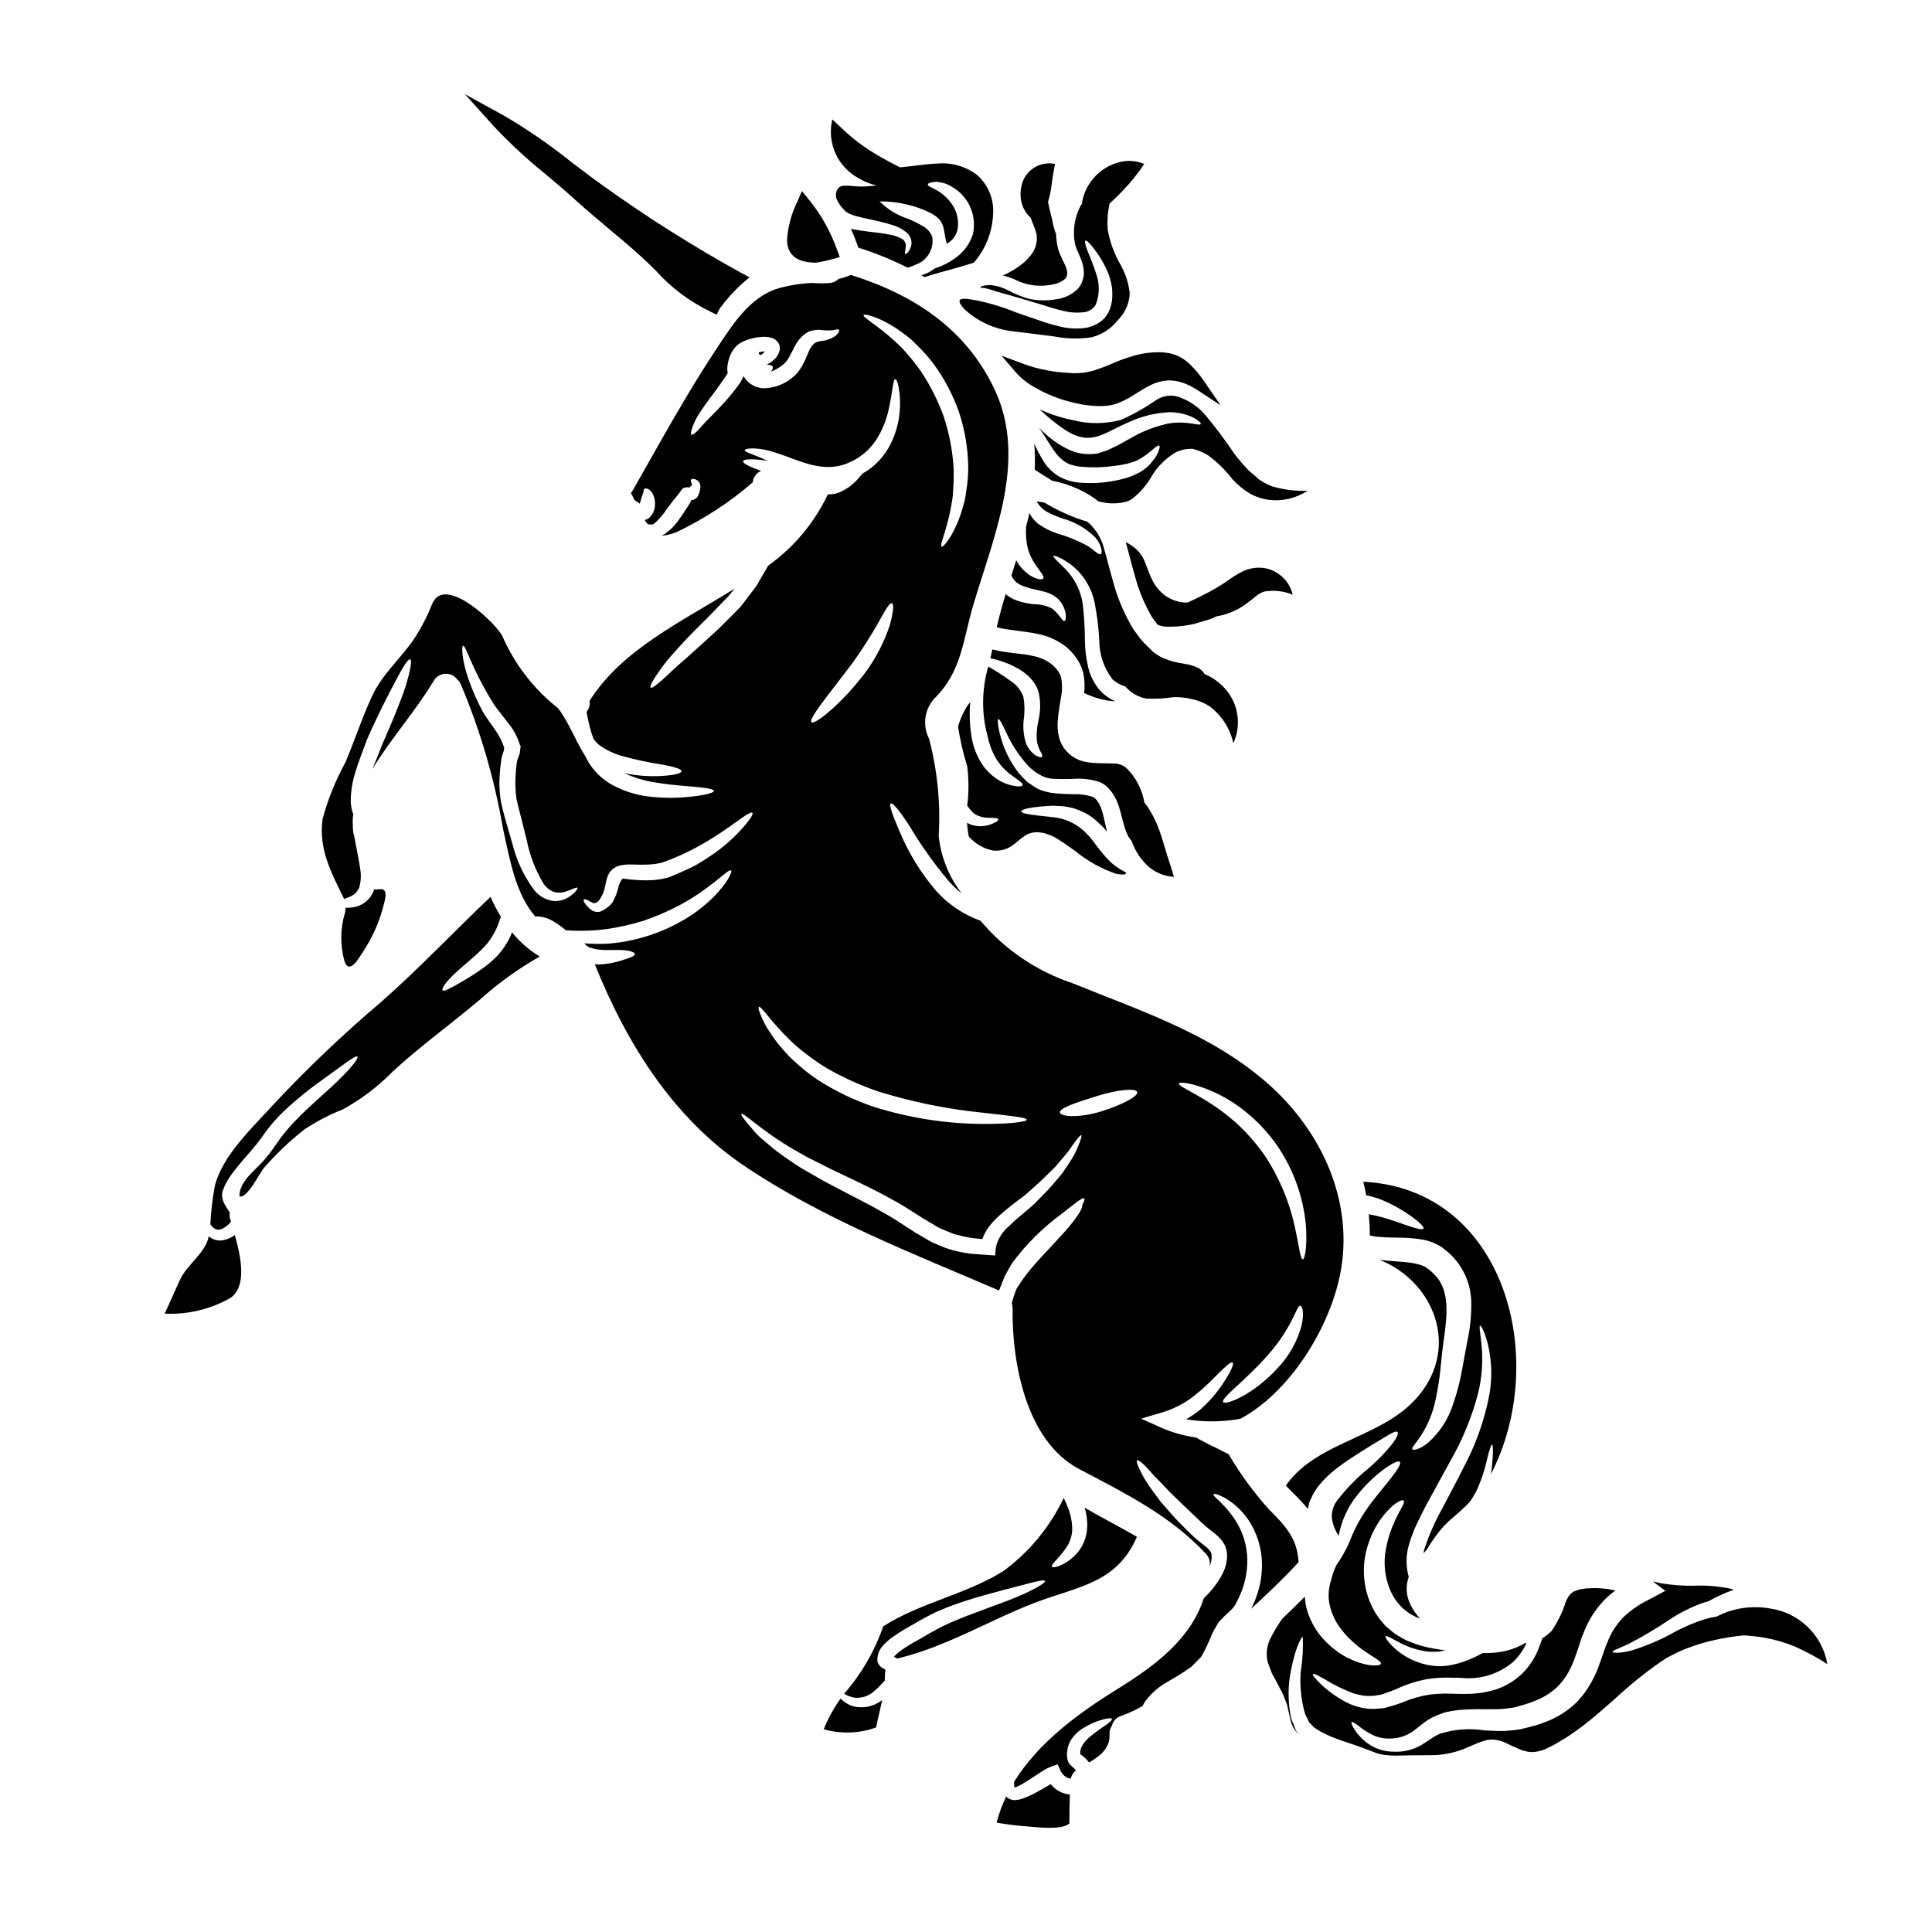
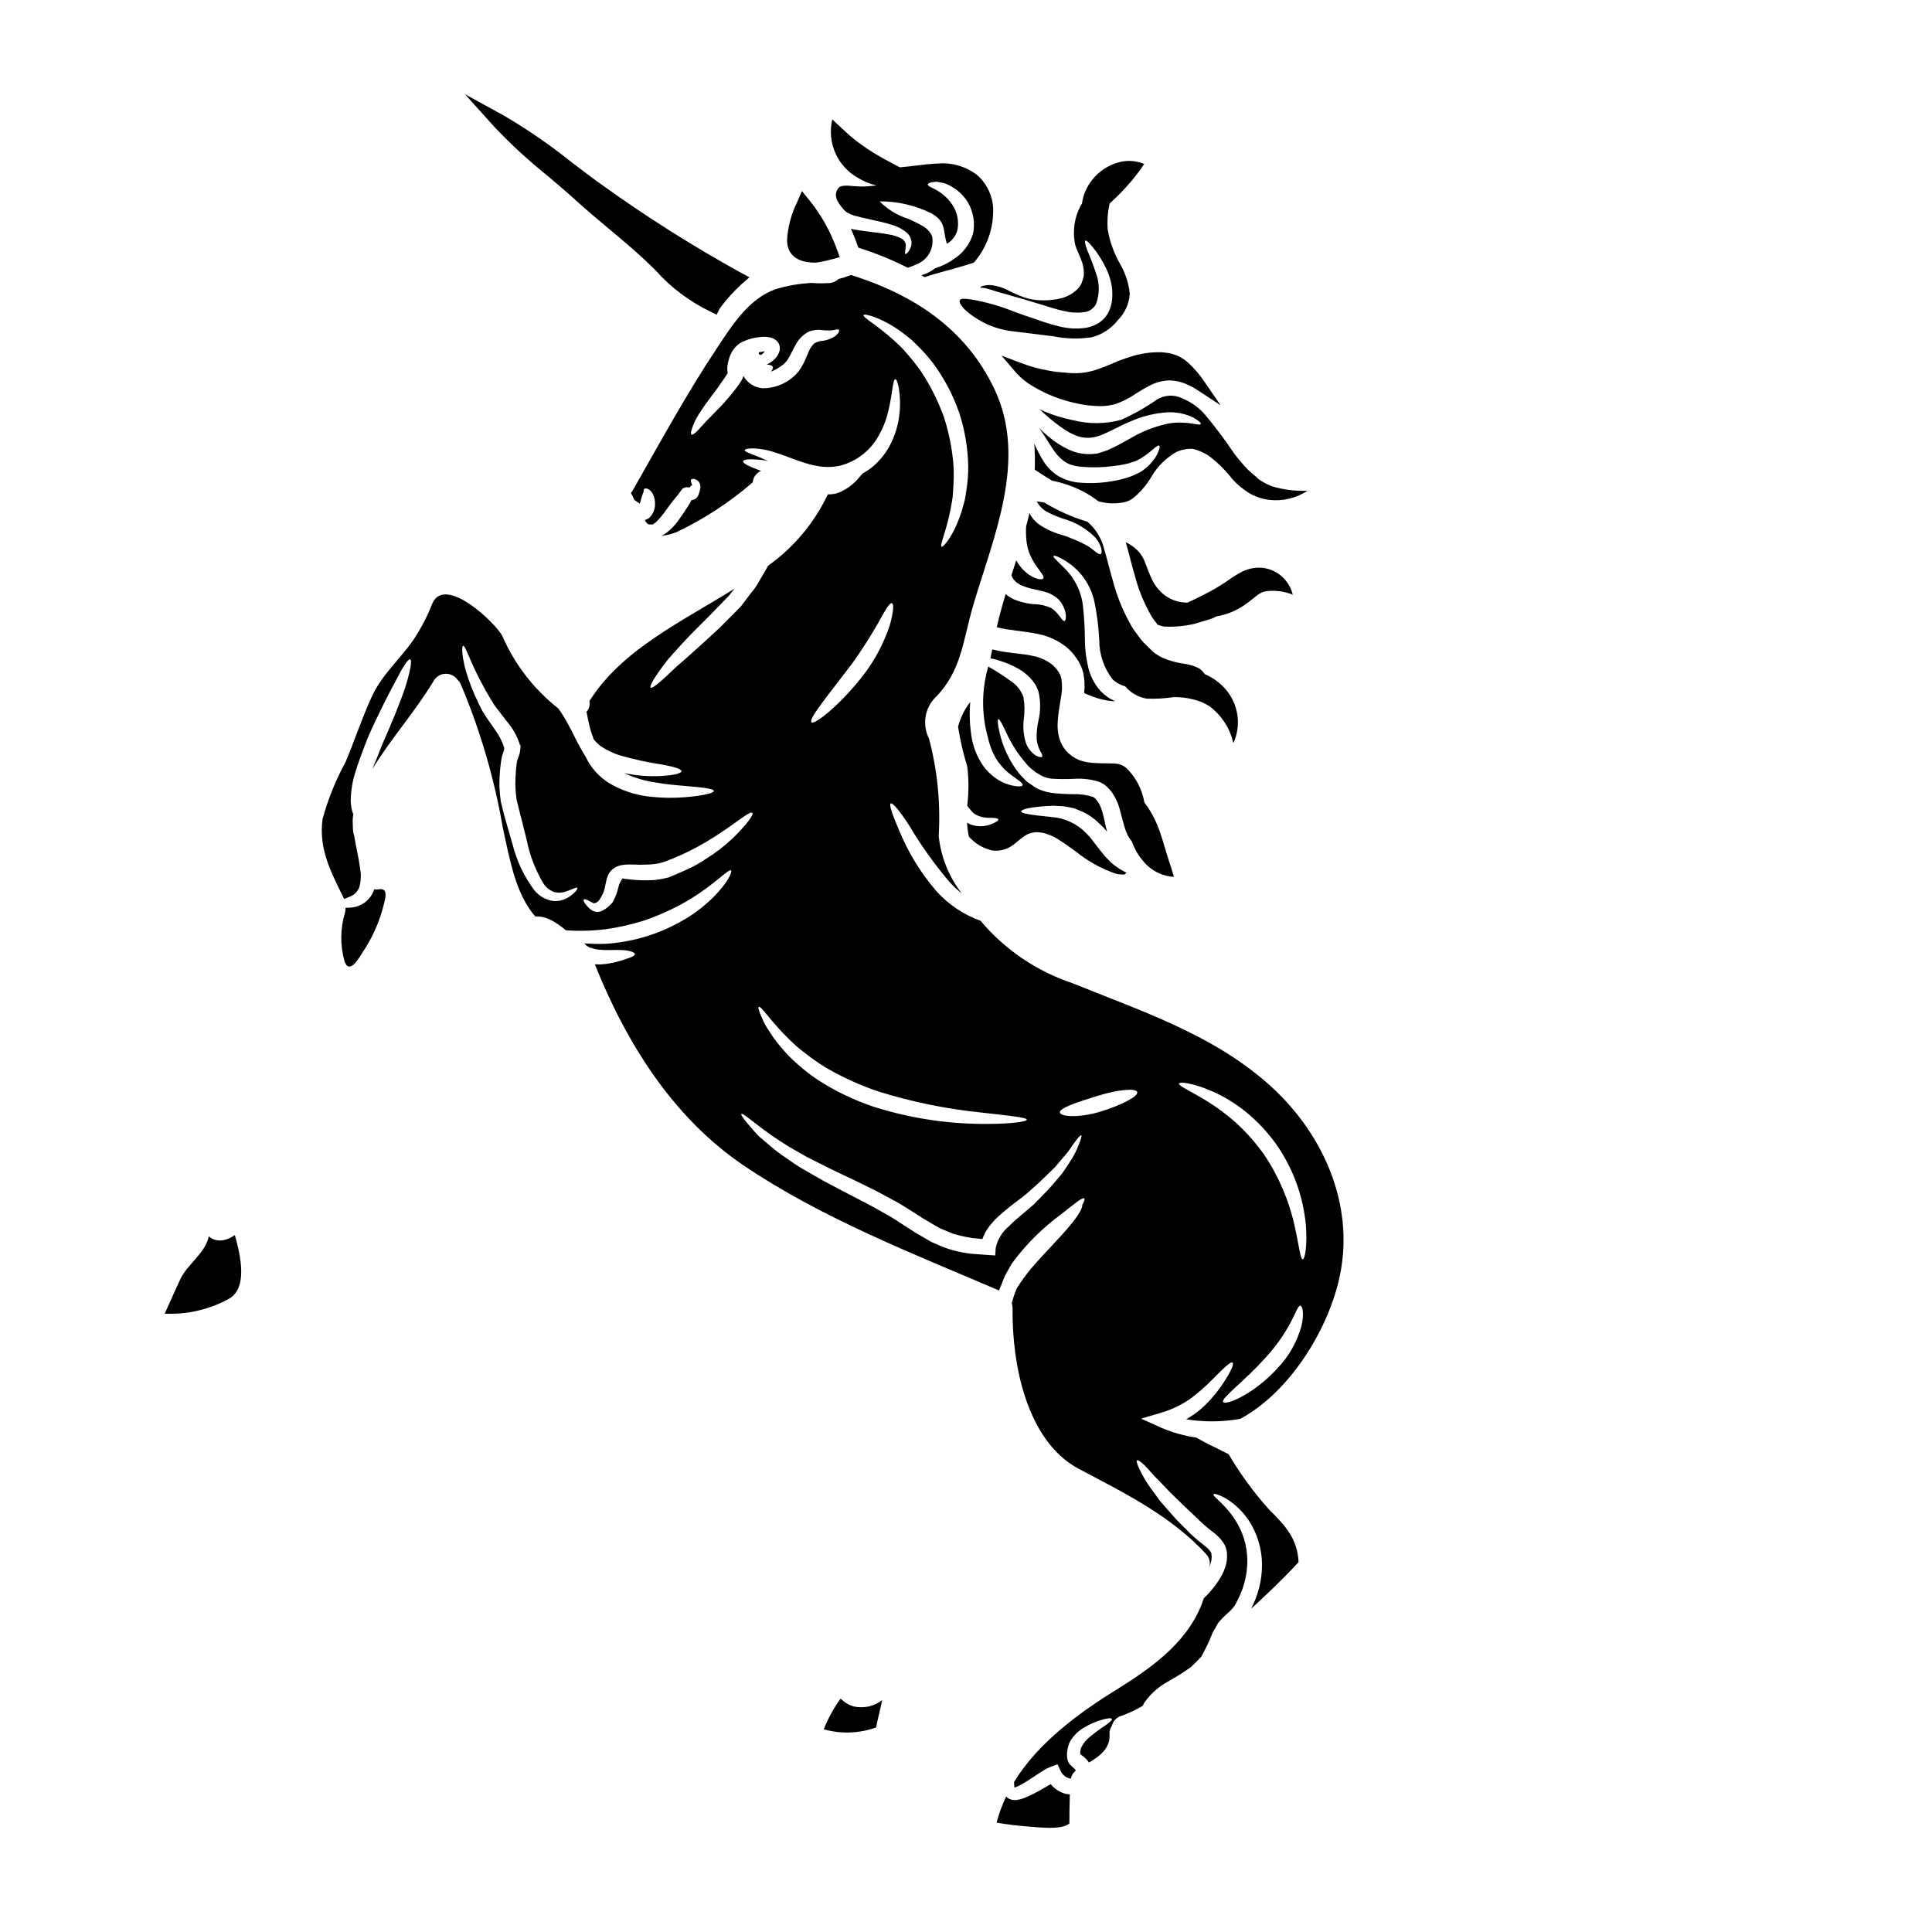
<svg xmlns="http://www.w3.org/2000/svg" fill="#000000" width="800px" height="800px" version="1.1" viewBox="144 144 512 512">
  <g>
    <path d="m203.42 472.61c-1.098 0.277-2.258 0.141-3.258-0.395-0.305-0.156-0.586-0.359-0.828-0.602-0.879 4.465-5.691 7.445-7.523 11.336-1.457 3.059-2.754 6.144-4.164 9.18h0.004c6.066 0.293 12.094-1.141 17.375-4.141 4.465-3.008 2.859-10.855 1.203-16.699h0.004c-0.836 0.633-1.793 1.082-2.812 1.32z" />
-     <path d="m445.15 551.57c0.051-0.121 0.102-0.195 0.148-0.301-4.562-2.656-9.328-5.066-13.867-7.723 0.652 2.051 0.852 4.215 0.582 6.348-0.344 2.531-1.559 4.863-3.438 6.594-1.152 1.102-2.504 1.969-3.988 2.555-1.004 0.328-1.629 0.395-1.777 0.176-0.395-0.578 1.602-2.008 3.512-4.723v0.004c1.094-1.453 1.73-3.199 1.828-5.016 0.004-2.328-0.492-4.629-1.457-6.746-0.25-0.602-0.527-1.18-0.789-1.777l0.004-0.004c-3.641 7.656-9.109 14.297-15.926 19.336-10.027 6.316-21.969 8.324-31.922 14.715-2.277 6.566-5.797 12.629-10.367 17.859 0.875 0.535 1.844 0.895 2.859 1.051 1.965 0.152 3.902-0.551 5.312-1.93l0.68-0.602 0.172-0.148h0.004c0.047-0.047 0.086-0.098 0.125-0.148l0.395-0.395c0.426-0.453 0.852-0.902 1.227-1.332 0.023-0.477 0.047-0.953 0.047-1.402 0-0.301 0.023-0.605 0.078-0.902 0.004-0.211 0.02-0.418 0.047-0.629-0.098-0.051-0.172-0.074-0.277-0.125h0.004c-0.262-0.117-0.516-0.262-0.754-0.426-0.504-0.371-0.875-0.898-1.051-1.5l-0.051-0.152v-0.227c-0.039-1.43 0.48-2.816 1.453-3.863 0.711-0.805 1.512-1.527 2.387-2.156 1.605-1.148 3.277-2.203 5.012-3.148l1.629-0.93 0.902-0.527 0.828-0.453c1.129-0.574 2.156-1.18 3.309-1.703 1.152-0.523 2.336-0.977 3.461-1.453 1.129-0.395 2.231-0.789 3.309-1.18 4.289-1.43 8.203-2.434 11.438-3.309 6.496-1.652 10.43-2.883 10.707-2.305 0.223 0.477-3.438 2.754-9.781 5.168-3.148 1.18-6.894 2.555-11.02 4.109-1.027 0.395-2.055 0.832-3.109 1.254-1.055 0.426-2.031 0.93-3.082 1.406s-2.133 1.152-3.234 1.727l-0.832 0.453-0.723 0.453-1.707 0.977-0.004-0.004c-1.59 0.848-3.129 1.785-4.613 2.812-0.617 0.441-1.195 0.934-1.727 1.477-0.078 0.086-0.145 0.176-0.199 0.277l0.098 0.047c0.223 0.125 0.504 0.25 0.789 0.395 12.887-3.082 23.945-9.93 36.211-14.691 11.191-4.348 21.746-5.047 27.141-17.262z" />
    <path d="m288.71 190.27c2.586 2.176 5.195 4.375 7.742 6.691 2.863 2.606 5.832 5.094 8.805 7.582 3.098 2.59 6.297 5.269 9.281 8.023 1.07 1 2.125 2.035 3.184 3.078v-0.004c4.086 4.574 9.035 8.293 14.566 10.949l1.621 0.82 0.816-1.625-0.004-0.004c1.695-2.328 3.621-4.481 5.742-6.426l2.141-1.867-2.5-1.352 0.004 0.004c-12.52-6.914-24.617-14.559-36.234-22.898-2.848-2.012-5.648-4.152-8.457-6.297h-0.004c-5.656-4.539-11.641-8.66-17.902-12.328l-10.312-5.664 7.871 8.73c4.258 4.5 8.816 8.703 13.641 12.586z" />
    <path d="m240.16 396.27c2.305-3.441 4.055-7.223 5.188-11.207 0.551-2.231 1.969-5.902-0.953-5.391v-0.004c-0.41 0.074-0.832 0.086-1.25 0.027-0.105 0.383-0.25 0.75-0.43 1.102-1.027 1.949-2.914 3.297-5.09 3.641-0.676 0.109-1.367 0.152-2.055 0.125 0.031 0.422-0.012 0.844-0.125 1.25-1.293 4.227-1.336 8.738-0.125 12.988 1.254 3.555 3.734-0.773 4.84-2.531z" />
    <path d="m370.05 596.18c-1.242-0.406-2.367-1.102-3.285-2.031-1.816 2.516-3.312 5.246-4.461 8.125 4.559 1.297 9.406 1.129 13.863-0.477 0.477-2.434 1.129-4.812 1.605-7.246h0.004c-2.188 1.703-5.039 2.305-7.727 1.629z" />
    <path d="m360.07 213.61h0.172l0.156-0.027c1.375-0.211 2.738-0.504 4.082-0.875l2.066-0.566-0.742-2.012h-0.004c-1.668-4.703-4.117-9.094-7.242-12.988l-2.039-2.496-1.285 2.953c-1.531 3.102-2.43 6.477-2.648 9.926-0.027 2.758 1.254 6.035 7.484 6.086z" />
-     <path d="m279.68 391.08c-0.336 0.969-0.781 1.895-1.332 2.758-0.766 1.34-1.699 2.578-2.781 3.684-0.98 0.965-2.019 1.871-3.109 2.711-1.793 1.305-3.652 2.516-5.566 3.633-3.148 1.805-5.242 3.086-5.617 2.582-0.328-0.426 0.902-2.383 3.809-4.965 1.406-1.305 3.148-2.707 4.887-4.262 0.879-0.789 1.707-1.652 2.586-2.531h0.004c1.836-2.074 3.188-4.535 3.961-7.199l0.227-0.527c-1.035-1.699-1.957-3.465-2.754-5.289-9.73 9.23-18.859 18.934-28.965 27.836-10.012 8.477-19.523 17.527-28.488 27.109-5.512 6.094-13.742 13.664-15.645 21.84-0.598 3.297-0.98 6.629-1.152 9.977 0.699 1.055 1.727 1.805 2.934 1.277v0.004c0.609-0.254 1.168-0.609 1.656-1.051 0.336-0.254 0.633-0.562 0.879-0.906-0.074-0.25-0.152-0.527-0.227-0.75l-0.004-0.004c-0.152-0.547-0.188-1.117-0.098-1.68-0.566-0.824-1.082-1.676-1.555-2.559-0.188-0.398-0.32-0.816-0.395-1.25-0.066-0.258-0.094-0.523-0.074-0.789l0.023-0.426 0.023-0.199v-0.074s0.125-0.453 0.102-0.395c0.223-0.551 0.395-1.078 0.652-1.652 0.352-0.652 0.699-1.277 1.102-1.906 0.395-0.527 0.727-1.055 1.129-1.574 1.527-2.004 3.231-3.91 4.887-5.816 0.789-0.953 1.574-1.906 2.207-2.781 0.75-1.027 1.504-2.031 2.231-3.035h0.008c1.516-1.922 3.195-3.707 5.016-5.344 2.953-2.68 6.07-5.18 9.336-7.477 5.445-3.91 8.66-6.469 9.129-6.043 0.469 0.426-2.207 3.785-7.223 8.352-2.481 2.305-5.543 4.887-8.551 7.969v0.004c-1.562 1.562-3.023 3.223-4.379 4.965-0.676 0.977-1.379 1.969-2.106 2.984-0.789 1.152-1.629 2.18-2.484 3.184-2.363 2.707-6.594 5.644-6.519 9.605 2.18 0.551 5.164-6.043 6.644-7.723h0.004c3.203-3.656 6.738-7.016 10.555-10.031 3.191-2.117 6.594-3.891 10.16-5.293 4.922-2.695 9.418-6.109 13.34-10.125 7.348-6.773 15.547-12.637 23.168-19.109 4.828-4.316 10.098-8.105 15.727-11.309-2.805-1.691-5.297-3.856-7.359-6.398z" />
    <path d="m410.42 337.62c1.473 3.348 3.465 6.445 5.902 9.176 0.418 0.465 0.879 0.883 1.379 1.254l0.75 0.602c0.277 0.172 0.551 0.328 0.855 0.5 1.133 0.75 2.453 1.176 3.809 1.23 1.754 0.094 3.512 0.105 5.269 0.027 2.328-0.188 4.668 0.082 6.894 0.785 0.75 0.289 1.438 0.715 2.031 1.258 0.531 0.492 1.008 1.035 1.43 1.629 0.785 1.145 1.395 2.406 1.805 3.734 0.789 2.535 1.203 4.969 2.055 7 0.32 0.758 0.758 1.457 1.301 2.078 0.84 2.414 2.234 4.602 4.062 6.391 1.938 1.848 4.465 2.945 7.137 3.094-0.746-2.66-1.492-4.676-2.062-6.602-0.582-1.855-1.02-3.598-1.777-5.652-0.73-2.098-1.707-4.106-2.91-5.973-0.344-0.508-0.707-1.012-1.086-1.504-0.086-0.551-0.207-1.094-0.363-1.625-0.77-2.812-2.262-5.371-4.328-7.426-0.91-0.809-2.09-1.254-3.309-1.25-1.574-0.102-3.461 0-5.617-0.176v-0.004c-1.242-0.066-2.465-0.312-3.633-0.727-0.684-0.309-1.344-0.668-1.969-1.078-0.555-0.434-1.074-0.914-1.555-1.43-0.945-1.117-1.602-2.453-1.91-3.883-0.281-1.25-0.375-2.539-0.273-3.816 0.125-2.363 0.578-4.414 0.855-6.367h-0.004c0.352-1.711 0.375-3.473 0.074-5.191-0.148-0.676-0.449-1.309-0.875-1.855-0.461-0.688-1.027-1.297-1.68-1.805-1.422-1.078-3.066-1.816-4.816-2.156-3.059-0.75-6.82-0.699-10.906-1.754-0.152 0.789-0.305 1.574-0.477 2.336 0.625 0.125 1.328 0.328 2.106 0.551v-0.004c1.895 0.543 3.711 1.316 5.418 2.305 1.098 0.637 2.102 1.422 2.984 2.336 0.496 0.523 0.941 1.094 1.328 1.703 0.395 0.652 0.703 1.352 0.926 2.082 0.566 2.527 0.539 5.156-0.074 7.672-0.359 1.621-0.504 3.281-0.426 4.941 0.133 1.047 0.445 2.066 0.93 3.008 0.449 0.75 0.676 1.277 0.5 1.504-0.176 0.223-0.75 0.148-1.605-0.277v0.004c-1.281-0.832-2.242-2.066-2.734-3.512-0.598-1.988-0.777-4.082-0.527-6.144 0.289-1.973 0.254-3.981-0.098-5.941-0.625-1.73-1.809-3.207-3.359-4.191-1.906-1.395-3.891-2.672-5.945-3.832-1.762 6.031-1.824 12.434-0.172 18.5 0.41 2.016 1.133 3.953 2.141 5.746 0.863 1.426 1.945 2.703 3.211 3.785 2.277 1.832 4.109 2.754 3.91 3.387-0.074 0.277-0.625 0.395-1.602 0.305v-0.004c-1.371-0.16-2.703-0.559-3.938-1.18-1.895-0.988-3.543-2.394-4.812-4.113-1.488-2.113-2.523-4.512-3.035-7.043-0.613-3.281-0.773-6.633-0.477-9.957-0.172 0.199-0.328 0.395-0.5 0.602-1.238 1.801-2.164 3.797-2.734 5.906 0.551 3.559 1.363 7.07 2.43 10.508 0.43 3.465 0.43 6.969 0 10.43 0.32 0.453 0.664 0.887 1.031 1.305l0.301 0.352c-0.074-0.047 0.125 0.102 0.176 0.152 0.148 0.125 0.301 0.301 0.449 0.395 1.293 0.742 2.773 1.09 4.262 1 1.203 0.027 1.969 0.125 2.031 0.43 0.062 0.305-0.523 0.699-1.754 1.203-1.906 0.805-4.062 0.805-5.969 0-0.199-0.105-0.391-0.223-0.574-0.355 0.062 1.246 0.223 2.488 0.477 3.711 1.578 1.781 3.66 3.039 5.969 3.613 2.016 0.363 4.09-0.137 5.719-1.379 0.926-0.602 1.477-1.379 3.41-2.606h-0.004c0.531-0.332 1.117-0.551 1.734-0.656 0.586-0.152 1.199-0.188 1.801-0.098 0.52 0.035 1.031 0.117 1.531 0.25l1.203 0.43v-0.004c0.758 0.285 1.48 0.645 2.16 1.078 0.574 0.375 1.152 0.75 1.703 1.102l3.059 2.156v0.004c3.18 2.598 6.797 4.609 10.684 5.941 0.73 0.172 1.48 0.238 2.231 0.203l0.223-0.027-0.098-0.051c0.105-0.059 0.199-0.137 0.277-0.227 0.098-0.098 0.25-0.223 0.074-0.223-0.105-0.035-0.203-0.074-0.301-0.129-0.477-0.277-0.93-0.527-1.383-0.789v0.004c-0.766-0.496-1.504-1.039-2.203-1.629-0.578-0.602-1.23-1.203-1.73-1.777-1.027-1.203-1.883-2.336-2.684-3.387-0.395-0.504-0.789-1.004-1.152-1.508l-1.102-1.18h-0.004c-2.387-2.484-5.598-4.008-9.027-4.289-5.664-0.578-8.266-0.93-8.199-1.531 0.027-0.504 2.305-1.203 8.398-1.48 0.789 0.023 1.605 0.074 2.508 0.125 0.902 0.051 1.883 0.328 2.938 0.527v0.004c1.09 0.363 2.156 0.809 3.184 1.324 1.141 0.617 2.199 1.379 3.148 2.262l1.508 1.43c0.352 0.375 0.699 0.789 1.051 1.203-0.527-1.969-0.789-3.738-1.25-5.219-0.234-0.914-0.609-1.785-1.109-2.582-0.199-0.34-0.445-0.648-0.723-0.926-0.207-0.215-0.457-0.383-0.727-0.504-1.68-0.527-3.434-0.766-5.191-0.703-1.922-0.004-3.84-0.121-5.746-0.348-0.953-0.16-1.891-0.406-2.805-0.73-0.855-0.332-1.66-0.785-2.387-1.352-0.352-0.227-0.699-0.477-1.051-0.703-0.352-0.227-0.578-0.551-0.879-0.828h0.004c-0.551-0.504-1.062-1.051-1.531-1.629-2.453-3.16-4.188-6.812-5.09-10.707-0.578-2.41-0.551-3.543-0.305-3.613 0.25-0.07 0.801 0.938 1.832 3.07z" />
    <path d="m430.83 213.7c0.355 1.145 0.477 2.352 0.355 3.543-0.145 0.613-0.328 1.219-0.555 1.805-0.285 0.574-0.648 1.105-1.078 1.574-1.465 1.414-3.332 2.336-5.344 2.633-1.59 0.309-3.215 0.41-4.836 0.305-1.52-0.07-3.019-0.383-4.438-0.93-1.328-0.477-2.457-1.055-3.484-1.531-1.625-0.914-3.434-1.449-5.293-1.574-0.68 0.031-1.352 0.141-2.004 0.328-0.148 0.125-0.277 0.246-0.43 0.395 0.328 0 0.602 0.027 0.906 0.051 1.652 0.25 3.234 0.953 4.59 1.277 1.602 0.453 3.309 0.93 5.117 1.453 1.805 0.523 3.66 1.078 5.617 1.68 1.957 0.602 3.965 1.277 5.844 1.68v0.004c1.766 0.441 3.602 0.562 5.414 0.348 1.348-0.117 2.551-0.895 3.207-2.078 1.012-2.66 1.02-5.598 0.027-8.266-0.789-2.531-1.754-4.613-2.305-6.094s-0.75-2.383-0.504-2.531c0.246-0.148 0.93 0.477 1.934 1.703v0.004c1.461 1.793 2.691 3.766 3.66 5.867 0.723 1.531 1.211 3.16 1.449 4.84 0.109 1 0.129 2.008 0.055 3.008-0.027 0.484-0.102 0.961-0.227 1.43-0.125 0.605-0.316 1.195-0.578 1.758-0.527 1.18-1.355 2.199-2.406 2.957-1.066 0.738-2.269 1.25-3.539 1.504-2.359 0.371-4.769 0.266-7.086-0.301-2.102-0.508-4.168-1.137-6.195-1.879-1.93-0.652-3.785-1.277-5.543-1.91-3.496-1.43-7.125-2.512-10.832-3.231-2.684-0.453-5.902-1.055-2.731 2.434 3.438 3.164 7.773 5.188 12.41 5.789 3.859 0.477 7.625 0.93 11.309 1.406 3.258 0.637 6.598 0.723 9.883 0.25 2.766-0.676 5.227-2.258 6.992-4.492 1.891-1.871 3.031-4.367 3.211-7.019-0.262-2.707-1.086-5.332-2.43-7.695-1.68-2.883-2.836-6.043-3.414-9.328-0.18-2.324-0.008-4.66 0.508-6.934 0.676-0.617 1.328-1.227 1.969-1.848 1.137-1.113 2.223-2.289 3.398-3.633v0.004c1.371-1.586 2.637-3.254 3.797-5-2.184-0.918-4.613-1.059-6.887-0.395-4.492 1.262-8.008 4.762-9.285 9.246-0.145 0.559-0.254 1.125-0.324 1.699-0.105 0.172-0.254 0.332-0.355 0.508-1.652 3.121-2.176 6.719-1.477 10.18 0.273 1.273 1.277 2.953 1.926 5.008z" />
    <path d="m457.23 249.53c-2.148-1.031-4.676-0.883-6.691 0.395-2.953 2.059-6.09 3.84-9.375 5.316-4.199 1.148-8.621 1.184-12.84 0.105-3.035-0.609-5.988-1.57-8.805-2.863 1.742 1.676 3.602 3.227 5.562 4.637 7.898 5.742 10.836 1.754 18.559-1.457 3.109-1.383 6.441-2.195 9.84-2.402 2.336-0.094 4.66 0.387 6.769 1.398 1.406 0.832 2.082 1.406 1.969 1.68-0.277 0.676-3.484-0.926-8.449-0.125-2.945 0.613-5.797 1.617-8.477 2.988-1.555 0.875-3.184 1.777-4.887 2.707-0.98 0.5-2.031 1.027-3.035 1.453l-1.457 0.477-0.75 0.227-0.172 0.074-0.004 0.004c-0.094 0.016-0.188 0.043-0.277 0.074h-0.148l-0.5 0.051c-2.402 0.277-4.832-0.141-7-1.203-1.863-0.879-3.598-2-5.164-3.34-0.926-0.758-1.805-1.57-2.633-2.434l0.453 0.602c1.305 1.832 2.531 4.141 4.086 6.195v0.004c0.719 0.949 1.602 1.766 2.609 2.406 0.312 0.191 0.637 0.359 0.977 0.5l0.25 0.125c0.023 0 0.125 0.023 0.172 0.023l0.453 0.125v0.004c0.641 0.207 1.301 0.34 1.969 0.391 2.898 0.277 5.816 0.23 8.703-0.148 1.281-0.133 2.555-0.344 3.809-0.629 0.48-0.121 1.004-0.324 1.508-0.477 0.48-0.105 0.938-0.293 1.355-0.551 3.309-1.727 5.09-4.234 5.617-3.734 0.223 0.176 0.074 0.879-0.453 2.008-0.312 0.715-0.734 1.379-1.254 1.965-0.637 0.883-1.418 1.652-2.305 2.285-0.488 0.418-1.039 0.758-1.633 1.004-0.621 0.324-1.254 0.617-1.906 0.875-1.344 0.48-2.731 0.852-4.137 1.105-3.238 0.648-6.551 0.816-9.84 0.5-1.855-0.203-3.652-0.789-5.266-1.73-1.531-0.969-2.832-2.262-3.812-3.785-0.969-1.539-1.812-3.148-2.531-4.816 0.18 2.301 0.223 4.613 0.125 6.922 1.555 1.027 3.082 2.004 4.59 2.91 2.539 0.5 5.008 1.316 7.344 2.43 1.777 0.836 3.449 1.867 4.992 3.082 0.477 0.102 0.953 0.227 1.43 0.305h-0.004c1.383 0.246 2.797 0.277 4.191 0.098 0.629-0.066 1.25-0.191 1.855-0.375 0.512-0.18 1-0.426 1.453-0.727 2.039-1.613 3.758-3.594 5.066-5.84 1.582-2.711 3.848-4.961 6.566-6.531 1.371-0.633 2.875-0.93 4.383-0.859 1.418 0.352 2.773 0.914 4.023 1.676 2.473 1.812 4.676 3.973 6.535 6.41 1.258 1.355 2.684 2.547 4.242 3.543 1.645 0.98 3.473 1.621 5.371 1.883 3.602 0.441 7.242-0.418 10.27-2.418-3.195 0.141-6.387-0.258-9.445-1.18-1.484-0.559-2.871-1.344-4.109-2.328 0.148 0.07 0.32 0.176 0.469 0.246v0.004c-0.938-0.711-1.836-1.473-2.688-2.285-1.312-1.367-2.543-2.812-3.684-4.328-2.465-3.684-5.137-7.227-8-10.609-1.625-1.758-3.617-3.137-5.836-4.035z" />
    <path d="m438.96 240.26c-1.707 0.75-3.449 1.406-5.227 1.969-1.918 0.539-3.914 0.758-5.902 0.645l-1.668-0.137h-0.004c-1.473-0.082-2.938-0.266-4.387-0.547-2.398-0.41-4.746-1.055-7.016-1.934l-5.348-2.004 3.707 4.328v0.004c1.332 1.523 2.91 2.809 4.664 3.812 3.488 2.094 7.297 3.594 11.277 4.445 2.098 0.496 4.246 0.758 6.402 0.785 1.441 0.023 2.879-0.172 4.266-0.578 1.887-0.688 3.68-1.613 5.336-2.754 1.125-0.703 2.312-1.449 3.621-2.109 1.582-0.832 3.328-1.301 5.117-1.371 1.688 0.02 3.356 0.398 4.883 1.113 0.906 0.391 1.773 0.859 2.59 1.402l6.207 4.078-4.188-6.098c-1.234-1.871-2.688-3.59-4.328-5.117-0.949-0.871-2.047-1.566-3.242-2.051-0.219-0.062-0.438-0.137-0.652-0.211-0.363-0.133-0.734-0.242-1.113-0.332l-1.84-0.23h0.004c-2.938-0.133-5.875 0.281-8.66 1.223-1.535 0.457-3.039 1.016-4.5 1.668z" />
-     <path d="m417.21 211.57c-0.492 0.66-1.047 1.273-1.656 1.828-1.746 1.48-3.695 2.699-5.789 3.613 1.023 0.246 2.031 0.574 3.004 0.977 3.25 1.715 7.016 2.18 10.586 1.309 1.141-0.203 2.195-0.734 3.035-1.531 0.113-0.148 0.215-0.309 0.297-0.477 0.027-0.223 0.102-0.426 0.148-0.652h0.004c0-0.547-0.094-1.09-0.277-1.602-0.426-1.355-1.48-2.809-2.203-5.242v-0.004c-0.273-1.254-0.441-2.527-0.504-3.809-0.344-0.852-0.609-1.734-0.789-2.633-0.199-1.152-0.652-2.684-1.055-4.539-0.07-0.395-0.18-0.895-0.273-1.328 0.242-0.789 0.449-1.52 0.586-2.18 0.395-1.879 0.395-3.578 1.27-7.844h0.004c-2.019-0.434-4.129-0.012-5.824 1.164-1.699 1.176-2.836 3-3.141 5.043-0.398 1.934-0.148 3.945 0.711 5.719 0.465 0.898 1.086 1.707 1.836 2.387 0.207 0.684 0.461 1.355 0.762 2.004 0.293 0.703 0.535 1.422 0.73 2.156 0.184 1.035 0.133 2.098-0.156 3.109-0.262 0.922-0.707 1.781-1.305 2.531z" />
    <path d="m475.77 569.93c-0.055 0.133-0.121 0.266-0.199 0.391 4.328-3.988 8.578-7.973 12.562-12.34-0.305-6.242-3.461-9.605-7.922-14.066-4.016-4.488-7.578-9.367-10.629-14.562-1.051-0.504-2.129-1.031-3.258-1.633-1.969-0.902-3.762-1.855-5.316-2.754-3.113-0.445-6.156-1.289-9.055-2.508l-0.43-0.199-5.117-2.305 5.512-1.633v-0.004c2.758-0.816 5.359-2.086 7.699-3.762 1.961-1.477 3.812-3.098 5.543-4.84 3.016-3.047 5.016-5.016 5.492-4.621 0.477 0.395-0.648 2.832-3.234 6.547-1.555 2.191-3.363 4.195-5.387 5.965-1.16 0.938-2.394 1.773-3.688 2.508 0.578 0.102 1.227 0.199 1.934 0.277h-0.004c3.301 0.383 6.633 0.375 9.934-0.023 0.879-0.102 1.73-0.234 2.555-0.395 13.066-7.086 23.348-23.723 26.305-37.863 4.062-19.457-4.836-38.641-19.559-51.379-14.957-12.914-33.297-18.852-51.305-26.18l-0.004-0.004c-9.484-3.16-17.91-8.879-24.348-16.531-4.453-1.602-8.445-4.273-11.633-7.773-4.113-4.754-7.434-10.141-9.84-15.949-1.859-4.285-2.832-7.086-2.336-7.371 0.5-0.289 2.41 1.969 4.969 5.945 3.031 5.106 6.477 9.953 10.305 14.492 1.062 1.242 2.25 2.375 3.539 3.383-3.406-4.406-5.519-9.676-6.094-15.219 0.52-8.676-0.344-17.375-2.555-25.777-1.773-3.469-1.238-7.672 1.352-10.582 7.297-7.125 7.598-15.398 10.328-24.676 5.367-18.18 14.445-38.594 5.742-57.176-7.574-16.172-21.516-25.227-38.039-30.418-0.125 0.027-0.25 0.051-0.395 0.074l0.004 0.004c-0.977 0.402-1.984 0.73-3.012 0.98-0.652 0.641-1.52 1.016-2.434 1.055-1.523 0.105-3.059 0.094-4.582-0.027-3.269 0.148-6.504 0.707-9.633 1.656-7.148 2.555-11.508 9.551-15.496 15.547-8.176 12.285-15.168 25.191-22.496 38.016-0.125 0.172-0.223 0.328-0.352 0.477h0.004c0.352 0.594 0.668 1.203 0.953 1.832 0.242 0.141 0.469 0.309 0.676 0.5 0.25 0.125 0.484 0.277 0.703 0.449 0.047-0.152 0.105-0.305 0.176-0.449 0.125-0.527 0.25-1.004 0.395-1.402 0.199-0.832 0.527-1.031 0.477-1.754 0.023-0.25 0.328-0.527 0.977-0.355h-0.004c0.648 0.273 1.172 0.785 1.457 1.434 0.383 0.758 0.582 1.602 0.574 2.453 0.059 1.258-0.352 2.492-1.152 3.461-0.148 0.176-0.328 0.328-0.5 0.5-0.262 0.16-0.539 0.293-0.828 0.395-0.078 0.051-0.152 0.027-0.227 0.051l0.074 0.148c0.199 0.477 0.629 0.98 1.055 1.031 0.176-0.027 0.25 0.047 0.453 0.023 0.215-0.02 0.434-0.027 0.648-0.023-0.047-0.102 0.328-0.227 0.703-0.578h0.004c1.004-0.98 1.91-2.055 2.707-3.207 0.648-0.879 1.25-1.754 2.004-2.684l0.176-0.176v-0.004c0.238-0.344 0.504-0.668 0.789-0.977 0.395-0.527 0.789-1.055 1.129-1.504l0.305-0.395 0.301-0.125h-0.004c0.391-0.176 0.828-0.238 1.254-0.172 0.148 0 0.199 0.023 0.277 0.023 0.172-0.199 0.301-0.352 0.375-0.426 0.148-0.102 0.328 0 0.25-0.305-0.102-0.527-0.453-1.004-0.25-1.277 0.199-0.277 0.652-0.449 1.574 0.074 0.301 0.195 0.543 0.469 0.703 0.789 0.188 0.414 0.258 0.875 0.199 1.328-0.105 0.656-0.289 1.297-0.555 1.906-0.027 0.039-0.043 0.082-0.047 0.125-0.137 0.27-0.324 0.504-0.551 0.703-0.211 0.156-0.449 0.273-0.703 0.348-0.172 0.059-0.348 0.102-0.527 0.129-0.125 0.223-0.223 0.477-0.352 0.727-0.352 0.602-0.789 1.277-1.25 1.906l0.148-0.176c-0.504 0.75-1.105 1.68-1.805 2.633h-0.004c-1.039 1.551-2.367 2.887-3.91 3.934-0.223 0.125-0.477 0.25-0.723 0.395h-0.004c1.371-0.133 2.715-0.461 3.988-0.977 7.293-3.469 14.082-7.902 20.184-13.191 0.105-1.34 0.961-2.508 2.211-3.008-3.035-1.129-4.891-2.008-4.766-2.582 0.125-0.574 2.281-0.676 5.691-0.227 0.305 0.051 0.629 0.125 0.93 0.199-3.734-1.801-6.195-2.332-6.195-2.883s3.613-1.004 8.754 0.828c5.066 1.574 11.734 5.391 18.383 2.656h-0.004c3.133-1.211 5.816-3.367 7.668-6.168 1.547-2.414 2.656-5.078 3.289-7.871 1.152-4.891 1.152-8.227 1.801-8.266 0.305-0.027 0.629 0.75 0.93 2.231 0.367 2.152 0.441 4.344 0.23 6.519-0.293 3.32-1.297 6.543-2.938 9.445-1.023 1.754-2.32 3.336-3.84 4.688-0.938 0.809-1.965 1.516-3.055 2.106-0.223 0.277-0.477 0.551-0.727 0.855h-0.004c-1.406 1.777-3.231 3.188-5.305 4.106-0.684 0.293-1.414 0.473-2.156 0.527-0.305 0.023-0.652 0.023-1.004 0.051-3.574 7.547-9.02 14.051-15.824 18.891-0.426 0.789-0.879 1.574-1.383 2.406-0.504 0.832-0.977 1.656-1.453 2.512-0.477 0.855-1.129 1.574-1.73 2.363-0.602 0.789-1.18 1.574-1.801 2.387l-0.477 0.602-0.227 0.324-0.125 0.152-0.172 0.199-0.051 0.047-1.102 1.129c-1.504 1.504-2.961 2.984-4.363 4.387-1.453 1.332-2.859 2.606-4.188 3.836-2.731 2.434-4.988 4.562-7.086 6.297-3.938 3.785-6.523 6.07-6.969 5.668-0.449-0.402 1.328-3.309 4.723-7.625 1.832-2.055 4.09-4.641 6.621-7.172l4.016-4.012c1.328-1.383 2.731-2.832 4.16-4.289l1.078-1.102 0.148-0.148 0.227-0.305 0.477-0.602c0.246-0.324 0.5-0.648 0.789-0.977-14.117 8.828-29.891 16.172-38.438 29.766l-0.012 0.004c0.199 1.031-0.09 2.098-0.785 2.883 0.125 0.727 0.277 1.453 0.453 2.281 0.246 1.102 0.523 2.305 0.926 3.543 0.176 0.527 0.352 1.004 0.551 1.504 0.473 0.574 1 1.102 1.574 1.574 1.609 1.137 3.387 2.016 5.266 2.613 3.75 1.082 7.57 1.91 11.434 2.481 3.035 0.574 4.965 1.152 4.965 1.727s-1.969 1.078-5.141 1.254v0.004c-3.371 0.207-6.754-0.047-10.059-0.75 2.566 1.188 5.285 2.012 8.078 2.453 2.961 0.527 5.715 0.75 8.051 0.953 4.637 0.395 7.625 0.703 7.648 1.332 0 0.551-2.859 1.277-7.672 1.652h-0.004c-2.844 0.238-5.707 0.211-8.551-0.074-3.644-0.301-7.195-1.332-10.43-3.035-1.75-0.926-3.328-2.148-4.664-3.609-0.621-0.719-1.199-1.473-1.734-2.254-0.328-0.652-0.676-1.254-1.004-1.883-1.059-1.715-2.027-3.481-2.906-5.293-1-2.031-1.906-3.707-2.754-5.117h-0.004c-0.465-0.789-0.977-1.551-1.531-2.285-6.402-5.035-11.469-11.57-14.742-19.027-1.305-3.062-15.168-16.578-18.605-8.777-1.332 3.414-3.031 6.68-5.066 9.727-3.512 5.016-8.301 9.203-10.906 14.82-2.66 5.742-4.59 11.711-7.051 17.527-2.598 4.754-4.633 9.793-6.062 15.02-1.105 7.996 2.231 14.094 5.59 20.992 0.027 0.074 0.051 0.172 0.074 0.246 0.504-0.172 1.055-0.395 1.629-0.648 1.109-0.453 1.988-1.344 2.43-2.461 0.449-1.598 0.527-3.277 0.23-4.91-0.43-3.086-1.152-6.094-1.574-8.66-0.16-0.453-0.262-0.922-0.301-1.402-0.051-0.555-0.074-1.105-0.074-1.656-0.07-0.895-0.027-1.797 0.125-2.684-0.41-1.117-0.641-2.293-0.676-3.484 0.02-2.676 0.449-5.328 1.277-7.871 0.879-2.859 1.969-5.664 3.148-8.75 2.684-6.121 5.391-11.383 7.398-15.121 1.93-3.785 3.387-6.066 3.938-5.863 0.551 0.199 0.074 2.828-1.18 7.019-1.355 4.164-3.637 9.656-6.219 15.5-0.855 2.277-1.805 4.539-2.633 6.57 4.941-8.152 11.383-15.25 16.301-23.469v-0.008c0.664-1.082 1.828-1.758 3.098-1.793 1.273-0.035 2.473 0.574 3.199 1.617 0.352 0.312 0.637 0.695 0.824 1.129 5.168 12.227 8.91 25.008 11.16 38.09 1.906 8.703 3.387 17.48 8.602 23.496 0.215-0.023 0.434-0.031 0.652-0.027 1.227 0.062 2.422 0.387 3.512 0.953 1.398 0.758 2.711 1.664 3.91 2.707 0.676 0.051 1.379 0.102 2.152 0.125v0.004c2.816 0.086 5.633-0.043 8.43-0.395 3.406-0.48 6.769-1.234 10.055-2.258 3.254-1.109 6.418-2.473 9.461-4.078 2.492-1.32 4.883-2.828 7.144-4.512 3.832-2.805 6.094-5.141 6.57-4.723 0.375 0.352-0.879 3.207-4.613 6.996v-0.004c-2.152 2.148-4.547 4.035-7.137 5.629-6.394 3.922-13.641 6.25-21.125 6.797-2.023 0.082-4.047 0.047-6.066-0.102 0.266 0.207 0.508 0.445 0.727 0.703 0.074 0.023 0.125 0.074 0.199 0.098l0.574 0.328 0.125 0.023 0.277 0.074c0.758 0.246 1.543 0.406 2.336 0.477 1.555 0.152 3.184 0.027 4.562 0.051 2.91-0.023 4.641 0.527 4.641 1.102 0 0.574-1.656 1.105-4.238 1.883-1.652 0.48-3.352 0.766-5.066 0.855-0.426 0-0.855-0.023-1.305-0.051 8.324 20.812 20.66 40.648 39.547 53.387 20.586 13.914 44.785 23.293 67.578 33.062 0.148-0.352 0.277-0.727 0.426-1.105l0.152-0.301c0.172-0.477 0.324-0.93 0.523-1.355v0.004c0.148-0.43 0.324-0.852 0.527-1.258l0.652-1.18c0.449-0.75 0.852-1.605 1.379-2.332 3.621-4.836 7.941-9.113 12.812-12.688 3.461-2.734 5.691-4.613 6.117-4.164 0.176 0.176-0.023 0.789-0.574 1.781 0.246 0.523-0.93 2.68-3.363 5.566-2.535 3.059-6.394 6.844-10.156 11.211h0.004c-1.398 1.68-2.684 3.457-3.836 5.312-0.527 1.273-0.965 2.578-1.305 3.914 0.156 0.434 0.23 0.891 0.227 1.352-0.199 14.297 3.543 35.082 17.578 42.527 12.164 6.441 24.199 12.312 33.676 22.52 0.883 0.918 1.223 2.231 0.898 3.461 0.176-0.434 0.32-0.875 0.43-1.328 0.078-0.285 0.129-0.578 0.152-0.875 0.039-0.371 0.031-0.742-0.023-1.109 0.023-0.676-0.93-1.676-2.434-2.805-1.543-1.18-2.992-2.481-4.332-3.887-1.309-1.305-2.559-2.531-3.66-3.809-1.102-1.277-2.184-2.457-3.148-3.609-0.902-1.23-1.754-2.363-2.508-3.414-1.184-1.629-2.207-3.367-3.055-5.191-0.602-1.273-0.828-2.078-0.578-2.231 0.246-0.152 0.906 0.305 1.934 1.277 1.027 0.977 2.305 2.66 4.062 4.328 0.855 0.879 1.777 1.859 2.754 2.887 1.051 1.004 2.156 2.082 3.332 3.234 1.176 1.152 2.434 2.305 3.734 3.543 1.258 1.266 2.602 2.449 4.016 3.543 0.883 0.633 1.688 1.363 2.402 2.18 0.422 0.5 0.785 1.047 1.082 1.629 0.125 0.328 0.227 0.676 0.328 1.027l0.074 0.25 0.027 0.125-0.004 0.004c0.023 0.105 0.039 0.215 0.047 0.324l0.027 0.324h0.004c0.082 1.109-0.039 2.223-0.352 3.285-0.277 0.953-0.664 1.871-1.156 2.734-1.25 2.172-2.812 4.148-4.637 5.867-3.461 10.758-12.789 17.777-22.645 23.898-10.234 6.316-21.113 14.188-27.605 24.723h-0.004c-0.031 0.383-0.023 0.77 0.023 1.152l0.074 0.395c0.027-0.023 0.027-0.023 0.074-0.023 0.227-0.074 0.602-0.227 0.98-0.395h0.004c0.832-0.426 1.645-0.895 2.43-1.402 0.852-0.574 1.777-1.152 2.707-1.777 0.5-0.305 1.004-0.629 1.504-0.953v-0.004c0.641-0.41 1.32-0.746 2.031-1.004l1.68-0.602 0.828 1.777v0.004c0.453 0.977 1.32 1.699 2.363 1.965 0.109 0.016 0.219 0.016 0.324 0 0.168-0.828 0.633-1.566 1.305-2.082 0-0.246-0.223-0.395-1.406-1.477-1.527-1.406-0.902-4.969 0.027-6.473v0.004c0.809-1.309 1.906-2.418 3.207-3.234 1.699-1.094 3.559-1.906 5.512-2.41 1.383-0.352 2.133-0.375 2.231-0.098 0.098 0.277-0.477 0.789-1.574 1.605-1.547 0.996-3.031 2.094-4.438 3.281-0.855 0.703-1.555 1.574-2.055 2.559-0.176 0.383-0.285 0.789-0.328 1.207 0 0.125 0.027 0.352 0.027 0.551l0.023 0.176v0.023c0.023-0.023 0.023 0 0.023-0.023 0.047 0.027 0.09 0.059 0.129 0.098 0.832 0.543 1.559 1.242 2.133 2.055 2.91-1.676 5.664-3.832 5.441-7.477h-0.004c-0.066-0.805 0.156-1.602 0.625-2.258 0.301-1.242 1.238-2.234 2.461-2.609 1.977-0.707 3.883-1.594 5.691-2.656 0.156-0.336 0.332-0.664 0.527-0.98 1.648-2.301 3.805-4.199 6.297-5.539 2.09-1.172 4.117-2.453 6.07-3.836 0.852-0.855 1.703-1.707 2.555-2.586 0.043-0.035 0.074-0.074 0.102-0.121 1.113-1.98 2.082-4.031 2.91-6.144 0.277-0.629 0.602-1.078 0.902-1.629l0.453-0.832 0.051-0.098c0.047-0.051 0.199-0.277 0.199-0.277l0.172-0.227 0.395-0.426c1.027-1.18 2.055-1.969 2.707-2.633 0.219-0.207 0.422-0.434 0.605-0.676l0.301-0.375 0.148-0.176c0-0.023 0.789-1.504 0.789-1.504h-0.004c1.504-2.902 2.371-6.094 2.535-9.355 0.184-3.637-0.633-7.25-2.363-10.457-3.035-5.512-6.969-7.602-6.547-8.227 0.148-0.223 1.203 0.027 2.91 0.93 2.461 1.426 4.578 3.379 6.195 5.715 2.434 3.574 3.727 7.797 3.711 12.117 0.008 2.539-0.391 5.062-1.18 7.477-0.395 1.277-0.895 2.519-1.5 3.715zm13.137-74.574 0.004-0.004c-1.117 4.106-3.215 7.875-6.117 10.98-6.57 7.348-14.191 10.207-14.645 9.207-0.605-1.055 5.539-5.328 11.484-12.02 2.531-2.777 4.703-5.859 6.469-9.18 1.305-2.434 1.906-4.414 2.531-4.309 0.504 0.105 1.055 1.988 0.277 5.32zm-23.52-62.09c3.086 1.375 5.981 3.148 8.613 5.266 3.246 2.617 6.106 5.68 8.488 9.098 4.254 6.227 6.859 13.43 7.574 20.938 0.453 5.715-0.301 9.176-0.789 9.176-0.676 0-0.977-3.434-2.152-8.699-1.48-6.805-4.234-13.27-8.113-19.055-2.191-3.09-4.707-5.938-7.5-8.496-2.34-2.066-4.848-3.938-7.496-5.594-4.516-2.781-7.824-4.164-7.574-4.789 0.199-0.453 3.609-0.18 8.949 2.156zm-99.922-200.28c-1.227 0.844-2.66 1.328-4.141 1.406-0.297 0.074-0.59 0.168-0.879 0.277l-0.625 0.301s-0.148 0.176-0.223 0.25h-0.004c-0.539 0.543-0.969 1.191-1.254 1.902-0.426 0.93-0.789 1.969-1.402 3.184-0.359 0.699-0.773 1.371-1.23 2.008l-0.602 0.727c-0.426 0.449-0.625 0.574-0.953 0.879-2.238 1.949-5.109 3.004-8.074 2.973-0.449-0.059-0.895-0.148-1.328-0.277-0.367-0.059-0.719-0.191-1.027-0.395l-0.676-0.395-0.148-0.102-0.027-0.023-0.195-0.125-0.027-0.027-0.051-0.023-0.074-0.098-0.395-0.355h-0.004c-0.422-0.402-0.777-0.867-1.055-1.379-0.023 0.023-0.051 0.051-0.074 0.051-0.023 0-0.023 0.023-0.023 0.051h-0.004c-0.051 0.199-0.129 0.395-0.227 0.574-0.215 0.426-0.457 0.836-0.723 1.23-0.855 1.254-1.859 2.434-2.754 3.562-1.805 2.156-3.66 3.938-4.992 5.34-1.43 1.379-2.531 2.731-3.363 3.586s-1.43 1.227-1.68 1.078c-0.25-0.148-0.121-0.855 0.281-1.969h-0.004c0.582-1.598 1.383-3.109 2.383-4.488 1.203-1.883 2.754-3.785 4.328-5.973 0.723-1.102 1.574-2.18 2.363-3.41 0.125-0.223 0.199-0.395 0.281-0.504l-0.004 0.004c-0.09-0.34-0.133-0.695-0.125-1.051 0.004-0.344 0.031-0.684 0.074-1.027l0.246-1.18h0.004c0.242-1.02 0.668-1.988 1.254-2.856 0.617-0.918 1.465-1.652 2.457-2.137 1.539-0.723 3.195-1.156 4.891-1.273 0.918-0.102 1.844-0.035 2.734 0.199 0.695 0.199 1.309 0.609 1.754 1.184 0.488 0.672 0.645 1.531 0.426 2.332-0.246 0.883-0.742 1.676-1.43 2.285-0.5 0.469-1.066 0.867-1.68 1.18-0.098 0.051-0.199 0.074-0.301 0.125 0.699 0.074 1.305 0.125 1.574 0.5 0.176 0.277 0.074 0.789-0.426 1.383h0.004c1.133-0.441 2.195-1.051 3.148-1.809l0.477-0.426 0.629-0.703c0.301-0.477 0.395-0.602 0.699-1.152 0.527-0.93 1.027-2.082 1.652-3.148 0.652-1.191 1.582-2.207 2.715-2.961 0.312-0.211 0.648-0.387 1-0.527 0.227-0.047 0.453-0.125 0.676-0.172 0.578-0.125 1.164-0.195 1.754-0.203 1.211 0.18 2.441 0.223 3.66 0.125 0.789-0.152 1.359-0.355 1.574-0.125 0.219 0.23 0.012 0.824-0.836 1.598zm15.445 1.227c-4.688-4.262-8.348-6.094-8.051-6.742 0.148-0.395 4.363 0.449 9.93 4.414 0.676 0.527 1.379 1.051 2.129 1.629 0.75 0.578 1.383 1.277 2.106 1.969 1.543 1.488 2.969 3.09 4.269 4.789 2.906 3.945 5.215 8.297 6.844 12.918 1.547 4.664 2.375 9.535 2.457 14.445 0.008 2.133-0.16 4.266-0.5 6.371-0.176 1.004-0.25 1.969-0.504 2.859-0.25 0.891-0.5 1.754-0.723 2.582-2.133 6.648-4.918 9.633-5.316 9.445-0.652-0.25 1.277-4.113 2.41-10.184 0.148-0.789 0.277-1.574 0.426-2.43 0.148-0.855 0.148-1.754 0.223-2.66h-0.004c0.152-1.965 0.184-3.938 0.102-5.902-0.309-4.488-1.168-8.918-2.559-13.191-1.516-4.231-3.535-8.266-6.016-12.012-1.125-1.613-2.34-3.16-3.637-4.637-0.625-0.676-1.18-1.406-1.805-2.008-0.629-0.602-1.23-1.125-1.781-1.652zm-10.961 85.461c2.559-3.582 4.922-7.301 7.086-11.133 1.605-2.984 2.754-4.863 3.332-4.688 0.578 0.176 0.395 2.41-0.574 5.867h0.004c-1.488 4.453-3.652 8.648-6.422 12.438-6.598 8.727-13.566 13.992-14.32 13.266-0.914-0.879 4.699-7.523 10.895-15.75zm-24.875 91.172c0.578-0.426 3.035 3.688 8.027 8.555 1.367 1.367 2.836 2.633 4.387 3.785 1.738 1.371 3.555 2.633 5.441 3.789 4.41 2.555 9.062 4.664 13.895 6.297 8.965 2.785 18.188 4.66 27.531 5.594 7.223 0.828 11.762 1.25 11.762 1.879 0 0.527-4.539 1.18-11.961 1.105-9.738-0.078-19.406-1.617-28.688-4.566-5.144-1.734-10.055-4.094-14.621-7.023-1.977-1.316-3.852-2.773-5.617-4.359-1.559-1.359-3-2.848-4.309-4.445-1.125-1.293-2.141-2.676-3.035-4.137-0.738-1.043-1.359-2.16-1.859-3.332-0.852-1.883-1.203-2.984-0.953-3.137zm-50.383-29.086h0.004c-1.234 0.777-2.688 1.129-4.137 1.004-1.957-0.293-3.731-1.312-4.969-2.856-2.691-3.613-4.644-7.719-5.738-12.09-0.652-2.305-1.355-4.723-2.082-7.223-0.352-1.277-0.703-2.707-1.027-4.113-0.219-1.461-0.352-2.934-0.395-4.41-0.004-1.938 0.121-3.871 0.375-5.789 0.074-0.555 0.148-1.105 0.25-1.656l0.395-1.227 0.223-0.75 0.004-0.004c-0.02-0.152-0.008-0.305 0.027-0.453-0.523-1.699-1.328-3.297-2.387-4.723-1.078-1.629-2.18-3.031-3.281-4.836v-0.004c-1.531-2.859-2.832-5.836-3.891-8.902-1.777-5.312-1.727-8.449-1.355-8.602 0.527-0.176 1.48 3.035 3.762 7.625h0.004c1.367 2.766 2.875 5.461 4.516 8.074 0.902 1.254 2.203 2.809 3.41 4.441l-0.004-0.004c1.547 1.812 2.707 3.918 3.41 6.191l0.152 0.102v0.074c0 0.551-0.125 1.152-0.176 1.703-0.051 0.551-0.301 0.93-0.426 1.406l-0.328 0.93c-0.008 0.207-0.043 0.406-0.098 0.605l-0.027 0.277v-0.004c-0.219 1.805-0.328 3.621-0.328 5.441 0.023 1.258 0.125 2.516 0.305 3.762 0.301 1.227 0.551 2.406 0.879 3.633 0.723 2.66 1.25 5.066 1.855 7.371h-0.004c0.805 3.969 2.266 7.777 4.332 11.262 0.691 1.141 1.766 1.996 3.035 2.41 1.016 0.23 2.074 0.172 3.055-0.18 1.777-0.602 2.781-1.227 2.984-0.953 0.141 0.188-0.438 1.238-2.316 2.465zm36.16-10.004h0.004c-1.508 1.027-3.102 1.918-4.766 2.66-0.828 0.348-1.68 0.723-2.555 1.125l-1.309 0.551-0.672 0.297-0.074 0.023-0.223 0.102h-0.004c-0.086 0.012-0.168 0.031-0.25 0.051l-0.426 0.098c-1.164 0.312-2.359 0.504-3.562 0.582-0.574 0.023-1.203 0.047-1.703 0.047s-0.98-0.023-1.48-0.023c-1.621-0.062-3.234-0.215-4.84-0.453-0.539 0.664-0.918 1.445-1.105 2.281-0.305 1.367-0.805 2.684-1.48 3.914l-0.047 0.098c-0.871 1.09-2 1.941-3.285 2.484-0.711 0.184-1.465 0.086-2.106-0.277-0.391-0.242-0.754-0.527-1.078-0.852-1.055-1.102-1.355-1.801-1.203-2.031 0.395-0.574 2.336 1.027 2.781 0.953 1.203-0.246 1.574-1.199 2.184-2.305 1.102-2.082 0.625-4.664 2.406-6.469 1.969-1.969 5.066-1.457 7.574-1.457 0.551-0.023 1.102-0.023 1.656-0.023 0.555 0 0.953-0.051 1.43-0.074l-0.004-0.004c0.934-0.07 1.855-0.23 2.758-0.473 14.07-4.84 22.895-14.246 23.922-13.141 0.395 0.395-1.453 3.035-5.191 6.691v-0.004c-2.246 2.125-4.707 4.012-7.344 5.629zm98.855 76.031c-0.438 1.102-0.965 2.168-1.574 3.184-0.75 1.18-1.602 2.508-2.633 3.988-1.152 1.355-2.406 2.883-3.832 4.438-0.727 0.75-1.48 1.531-2.258 2.305-0.375 0.395-0.789 0.789-1.18 1.23-0.527 0.5-0.93 0.828-1.406 1.25-1.855 1.574-3.785 3.086-5.512 4.84v0.004c-1.758 1.465-2.965 3.481-3.438 5.715l-0.125 1.969-1.934-0.125c-1.48-0.125-2.984-0.227-4.516-0.328-1.578-0.211-3.144-0.512-4.688-0.902-1.609-0.453-3.176-1.039-4.688-1.754-0.762-0.293-1.492-0.664-2.18-1.105l-2.031-1.18-1.277-0.75-1.355-0.879c-0.789-0.527-1.574-1.027-2.387-1.531-1.555-1.051-3.148-2.008-4.762-2.887-3.148-1.832-6.394-3.434-9.402-5.016-3.008-1.582-5.945-3.059-8.602-4.637-1.332-0.789-2.633-1.48-3.859-2.231-1.227-0.75-2.363-1.574-3.438-2.305v-0.004c-1.996-1.316-3.891-2.781-5.668-4.387-0.789-0.676-1.574-1.277-2.207-1.934-0.633-0.652-1.125-1.25-1.602-1.805-1.91-2.18-2.887-3.484-2.684-3.707 0.5-0.602 5.09 4.262 13.777 9.328 1.105 0.625 2.258 1.273 3.465 1.969 1.25 0.625 2.531 1.305 3.887 1.969 2.656 1.379 5.617 2.731 8.703 4.211 3.086 1.48 6.344 3.062 9.656 4.918l-0.008-0.004c1.723 0.887 3.394 1.867 5.016 2.934 0.828 0.527 1.652 1.055 2.508 1.574l1.102 0.727 1.277 0.75 2.031 1.199v0.004c0.617 0.402 1.277 0.738 1.969 1.004l1.934 0.789-0.004-0.004c0.629 0.297 1.289 0.52 1.969 0.656 1.344 0.367 2.707 0.652 4.086 0.848 0.855 0.102 1.68 0.176 2.508 0.25v0.004c0.336-0.996 0.812-1.941 1.406-2.809 0.859-1.211 1.852-2.32 2.957-3.309 1.906-1.699 3.898-3.297 5.969-4.789 0.426-0.328 0.855-0.676 1.254-1.004l1.277-1.129c0.828-0.75 1.629-1.453 2.406-2.156 1.43-1.402 2.754-2.707 3.988-3.887l2.938-3.461c0.902-1.004 1.43-2.031 2.004-2.754 1.105-1.531 1.805-2.332 2.008-2.231 0.199 0.098-0.094 1.164-0.848 2.945zm6.144-9.254c-5.996 1.832-10.734 1.379-10.961 0.328-0.246-1.203 4.492-2.734 9.73-4.363 5.512-1.754 10.48-2.207 10.758-1.078 0.273 1.125-3.91 3.332-9.527 5.113z" />
    <path d="m422.46 616.81c-0.43 0.25-0.879 0.504-1.254 0.727-0.98 0.578-1.957 1.133-2.934 1.656v0.004c-0.973 0.516-1.98 0.969-3.012 1.355-0.562 0.223-1.152 0.375-1.754 0.445-0.887 0.152-1.797-0.055-2.531-0.574l-0.102-0.074-0.051-0.051c-0.074-0.102-0.098-0.176-0.148-0.25h-0.004c-1.082 2.231-1.941 4.566-2.559 6.969 2.809 0.492 5.637 0.836 8.48 1.031 2.254 0.148 8.578 1.051 10.809-0.789v-0.156c0-1.777 0.023-4.691 0.121-7.574-0.277-0.027-0.551-0.027-0.789-0.074-1.691-0.352-3.203-1.289-4.273-2.644z" />
    <path d="m309.08 376.72c0.125-0.027 0.051 0 0.051-0.027z" />
    <path d="m345.07 237.37 0.074 0.5c0.172 0.027 0.332 0.105 0.453 0.227 0.117-0.059 0.223-0.125 0.328-0.199 0.289-0.234 0.555-0.496 0.785-0.789-0.211 0-0.422 0.027-0.629 0.074-0.332 0.039-0.66 0.113-1.012 0.188z" />
    <path d="m371.36 191.13c1.527 0.934 3.188 1.621 4.93 2.031l-2.508 0.223c-2.508 0.199-4.441-0.25-5.793-0.176-1.355 0.074-1.703 0.301-2.231 1.305h-0.004c-0.359 0.898-0.285 1.918 0.203 2.754 0.562 1.039 1.289 1.98 2.156 2.785 0.855 0.586 1.82 1.004 2.832 1.227 1.102 0.305 2.231 0.555 3.309 0.789 2.129 0.477 4.086 0.879 5.789 1.43l0.004-0.004c1.594 0.41 3.074 1.172 4.328 2.234 0.988 0.887 1.406 2.25 1.078 3.539-0.652 1.781-1.383 2.106-1.531 2.031-0.277-0.125 0.074-0.926 0.125-2.203h0.004c0-0.742-0.391-1.426-1.027-1.805-1.129-0.613-2.363-1.016-3.637-1.184-1.605-0.305-3.488-0.527-5.719-0.789-1.102-0.152-2.281-0.305-3.586-0.551-0.172-0.051-0.375-0.102-0.574-0.152 0.723 1.629 1.379 3.309 1.969 5.016h-0.004c4.496 1.41 8.863 3.188 13.066 5.316 0.555-0.156 1.098-0.348 1.629-0.574 0.148-0.078 0.328-0.152 0.527-0.25 3.098-1.074 4.941-4.258 4.328-7.481-0.488-1.152-1.355-2.106-2.453-2.707-1.273-0.75-2.598-1.41-3.965-1.969-2.828-0.91-5.402-2.484-7.5-4.59 4.676-0.047 9.297 1 13.492 3.059 4.238 2.231 3.184 4.418 4.328 8.176h0.004c1.395-0.797 2.41-2.125 2.809-3.684 0.344-1.82 0.113-3.703-0.652-5.391-0.711-1.469-1.73-2.769-2.984-3.812-1.969-1.781-4.363-2.207-4.211-2.863 0.047-0.277 0.574-0.5 1.527-0.625 0.262-0.039 0.523-0.062 0.789-0.074 0.324 0.051 0.676 0.125 1.051 0.176v0.004c0.863 0.137 1.695 0.426 2.457 0.848 1.996 1.016 3.664 2.57 4.816 4.492 1.453 2.508 1.926 5.461 1.324 8.297-0.84 2.707-2.594 5.039-4.961 6.598-1.555 1.121-3.285 1.977-5.117 2.531-1.062 0.84-2.281 1.461-3.586 1.828 0.277 0.176 0.551 0.328 0.832 0.504 2.957-0.98 5.664-1.656 8.266-2.383 1.652-0.477 3.207-0.93 4.723-1.434v0.004c0.113-0.102 0.219-0.211 0.32-0.324 2.945-3.516 4.648-7.906 4.844-12.488 0.309-3.977-1.281-7.863-4.289-10.48-3.016-2.277-6.773-3.34-10.531-2.984-3.207 0.121-6.477 0.711-9.863 1l-1.281-0.668c-2.094-1.074-3.969-2.129-5.742-3.211l-0.004-0.004c-1.801-1.109-3.535-2.328-5.195-3.648-1.762-1.426-3.469-3.109-5.699-5.176-1.461 6.102 1.312 12.43 6.789 15.488z" />
    <path d="m476.87 301.99c0.637-0.547 1.371-0.961 2.168-1.227 2.547-0.43 5.164-0.141 7.555 0.832-0.855-3.57-3.719-6.312-7.32-7.016-2.066-0.352-4.191-0.035-6.066 0.902-1.371 0.711-2.688 1.531-3.934 2.445-2.016 1.398-4.137 2.641-6.34 3.719-1.297 0.68-2.691 1.332-4.156 2.031-0.285 0-0.559 0.035-0.848 0h0.004c-1.926-0.129-3.773-0.812-5.32-1.969-1.473-1.141-2.641-2.629-3.406-4.328-0.727-1.504-1.18-2.91-1.68-4.137-0.363-1.074-0.926-2.07-1.66-2.934-0.789-0.871-1.711-1.617-2.731-2.207-0.25-0.148-0.527-0.277-0.789-0.395 0.246 0.879 0.477 1.777 0.723 2.656 0.527 1.969 1.004 3.965 1.574 5.816l0.004 0.004c0.883 3.539 2.215 6.953 3.965 10.156 0.375 0.758 0.828 1.469 1.352 2.129 0.285 0.344 0.547 0.707 0.789 1.082 0.562 0.23 1.152 0.398 1.754 0.5 2.672 0.125 5.344-0.109 7.953-0.703 1.48-0.477 3.035-0.855 4.641-1.406 0.395-0.207 0.84-0.395 1.262-0.59 2.652-0.438 5.176-1.457 7.391-2.977 1.297-0.898 2.336-1.797 3.117-2.387z" />
    <path d="m464.63 331.24c3.16 2.394 5.367 5.844 6.219 9.719 2.141-4.68 1.402-10.176-1.902-14.125-1.543-1.828-3.496-3.266-5.699-4.195-0.387-0.594-0.887-1.109-1.473-1.512-1.203-0.613-2.5-1.02-3.836-1.203-1.965-0.262-3.887-0.777-5.715-1.531-0.551-0.238-1.07-0.531-1.555-0.879-0.496-0.277-0.953-0.625-1.355-1.027-0.727-0.699-1.457-1.43-2.184-2.156-0.707-0.762-1.352-1.574-1.93-2.434-0.648-0.801-1.211-1.664-1.68-2.582-2.019-3.609-3.57-7.461-4.613-11.461-0.578-1.969-1.078-3.938-1.605-5.902-0.277-0.98-0.551-1.969-0.828-2.961-0.223-0.832-0.531-1.641-0.93-2.406-0.828-1.652-1.977-3.125-3.383-4.328-3.996-1.195-7.82-2.898-11.383-5.066-0.664-0.137-1.332-0.234-2.008-0.301 0.074 0.125 0.125 0.25 0.199 0.395 0.594 0.926 1.391 1.707 2.332 2.277 1.387 0.742 2.836 1.363 4.328 1.859 3.32 0.91 6.34 2.684 8.75 5.141 1.777 2.254 1.777 4.113 1.305 4.285-0.602 0.25-1.555-0.926-3.332-2.106h-0.004c-2.59-1.422-5.332-2.547-8.176-3.359-1.848-0.609-3.59-1.508-5.164-2.656-0.922-0.754-1.676-1.691-2.207-2.758-0.277 1.203-0.551 2.41-0.879 3.613-0.066 1.266-0.031 2.531 0.105 3.789 0.574 5.789 5.062 8.801 4.465 9.902-0.25 0.453-1.805 0.395-3.891-1.027-1.195-0.867-2.211-1.957-2.984-3.211-0.102-0.172-0.199-0.375-0.301-0.574-0.43 1.355-0.855 2.684-1.277 4.012v-0.004c0.223 0.594 0.574 1.129 1.027 1.574 0.125 0.098 0.199 0.223 0.352 0.352l0.789 0.477 0.172 0.125 0.355 0.148c0.246 0.098 0.477 0.199 0.723 0.277 0.969 0.363 1.969 0.641 2.984 0.828 1.027 0.25 2.106 0.453 3.184 0.832v-0.004c1.066 0.367 2.039 0.957 2.859 1.727 1.078 1.129 1.766 2.57 1.969 4.113 0.051 0.953-0.051 1.531-0.328 1.629-0.625 0.277-1.453-2.082-3.543-3.41v0.004c-1.504-0.684-3.137-1.035-4.789-1.031-1.242-0.129-2.469-0.383-3.66-0.75-0.336-0.098-0.66-0.211-0.98-0.352l-0.477-0.176-0.125-0.047-0.301-0.176-0.199-0.098-0.789-0.477-0.75-0.602c-0.879 2.91-1.703 5.84-2.363 8.801 3.148 0.852 7 0.93 11.02 1.805l0.004-0.004c2.668 0.543 5.172 1.691 7.324 3.359 1.059 0.863 1.988 1.879 2.754 3.012 0.863 1.184 1.488 2.531 1.832 3.957 0.355 1.742 0.434 3.531 0.227 5.297 2.176 1.059 4.5 1.77 6.898 2.106 0.43 0.047 0.867 0.074 1.301 0.074-1.422-0.621-2.707-1.516-3.785-2.633-1.77-1.945-2.969-4.34-3.461-6.922-0.453-2.07-0.707-4.18-0.75-6.297 0-3.242-0.184-6.481-0.551-9.703-0.523-3.856-2.367-7.41-5.223-10.055-1.801-1.801-2.731-2.606-2.555-2.883 0.148-0.199 1.328 0.098 3.609 1.574 1.5 0.973 2.832 2.184 3.938 3.586 1.66 2.09 2.805 4.535 3.34 7.148 0.668 3.324 1.086 6.695 1.25 10.082 0.008 3.75 1.262 7.391 3.562 10.355 0.957 0.855 2.098 1.48 3.336 1.82 1.445 1.727 3.461 2.875 5.68 3.238 2.371 0.09 4.742-0.043 7.086-0.391 1.723-0.051 3.445 0.145 5.117 0.574 1.613 0.344 3.148 0.992 4.527 1.906z" />
-     <path d="m612.96 570.24c-3.719-0.637-7.539-0.332-11.113 0.887-1.023 0.371-2.023 0.809-2.992 1.301-0.938 0.129-1.867 0.324-2.777 0.586-2.773 0.855-5.461 1.973-8.023 3.332-3.789 2.16-7.812 3.883-11.988 5.141-2.984 0.699-4.664 0.551-4.688 0.301-0.074-0.375 1.453-0.852 4.062-2.055 3.754-1.93 7.391-4.082 10.883-6.445 2.648-1.754 5.481-3.207 8.453-4.328 0.602-0.227 1.25-0.395 1.883-0.578 0.172-0.074 0.352-0.176 0.551-0.277h-0.004c1.84-1.012 3.75-1.883 5.715-2.609 0.176-0.074 0.395-0.098 0.578-0.172-0.305-0.102-0.578-0.227-0.879-0.305h0.004c-3.234-0.668-6.539-0.934-9.84-0.785-2.875 0.051-5.746-0.168-8.578-0.652l-0.953-0.199-1.078-0.25c-0.047 0-0.098-0.023-0.148-0.023l3.309 2.481-4.723 2.508v-0.004c-2.398 1.203-4.602 2.762-6.539 4.617-1.789 1.891-3.188 4.113-4.113 6.547-0.551 1.18-0.953 2.555-1.406 3.832-0.652 1.754-0.953 2.781-1.629 4.328-0.672 1.508-1.469 2.957-2.383 4.332-0.91 1.371-1.965 2.641-3.148 3.785-2.305 2.109-4.996 3.75-7.922 4.836-1.32 0.535-2.676 0.965-4.062 1.281-0.676 0.176-1.332 0.328-2.008 0.5l-0.223 0.078-0.125 0.023-0.328 0.051-0.477 0.074-0.926 0.125v0.004c-1.375 0.152-2.758 0.23-4.141 0.223l-3.707-0.148c-3.926-0.625-7.941-0.344-11.738 0.824-0.785 0.32-1.531 0.727-2.231 1.207-0.75 0.477-1.555 1.051-2.41 1.574-1.711 1.082-3.648 1.754-5.664 1.969-0.801 0.078-1.605 0.094-2.41 0.051-0.836-0.016-1.668-0.125-2.481-0.328-1.383-0.324-2.691-0.902-3.863-1.703-1.516-1.059-2.812-2.406-3.809-3.965-0.629-1.051-0.855-1.68-0.676-1.832 0.176-0.148 0.789 0.176 1.703 0.902 1.254 1.031 2.625 1.906 4.086 2.609 0.461 0.223 0.953 0.391 1.453 0.5 0.535 0.18 1.094 0.281 1.656 0.305 0.582 0.059 1.168 0.066 1.754 0.023 0.734-0.059 1.465-0.168 2.184-0.328 1.348-0.344 2.606-0.957 3.707-1.801 0.676-0.523 1.379-1.078 2.109-1.656h0.004c0.867-0.699 1.797-1.309 2.781-1.832 1.09-0.512 2.215-0.957 3.359-1.328 1.168-0.273 2.352-0.473 3.543-0.602 2.359-0.191 4.723-0.258 7.086-0.199 1.129 0 2.305-0.027 3.488-0.027 1.09-0.047 2.18-0.156 3.258-0.328l0.93-0.148 0.352-0.074c0.039-0.008 0.082-0.016 0.125-0.023l0.223-0.074 1.73-0.504h0.004c1.145-0.316 2.266-0.711 3.356-1.184 2.148-0.84 4.109-2.102 5.766-3.711 1.645-1.703 2.949-3.707 3.84-5.902 0.504-1.074 1.055-2.859 1.43-3.832 0.504-1.508 0.906-2.984 1.574-4.516h-0.004c1.234-3.227 3.102-6.168 5.492-8.66 0.895-0.902 1.859-1.734 2.887-2.484-0.578-0.156-1.164-0.273-1.758-0.352-1.27-0.199-2.551-0.301-3.836-0.297l-1.859 0.074c-0.625 0.023-0.953 0.172-1.453 0.199-0.617 0.078-1.215 0.258-1.777 0.527l-0.43 0.148v0.004c-0.133 0.125-0.277 0.238-0.426 0.348-0.352 0.148-0.527 0.602-0.828 0.855-0.227 0.449-0.477 0.828-0.703 1.328v-0.004c-0.871 2.801-2.156 5.453-3.809 7.875l-0.148 0.148c-0.703 0.684-1.477 1.289-2.309 1.805-0.277 0.789-0.551 1.602-0.906 2.457h0.004c-0.914 2.473-2.332 4.727-4.164 6.621-2.074 2.098-4.629 3.656-7.445 4.539-1.457 0.445-2.949 0.758-4.465 0.93-1.504 0.16-3.019 0.227-4.535 0.199-1.434-0.051-2.863-0.074-4.262-0.102h-0.004c-1.289 0.008-2.582 0.09-3.863 0.25-2.453 0.355-4.856 1.016-7.144 1.969-1.184 0.484-2.398 0.887-3.637 1.203-0.609 0.223-1.242 0.379-1.883 0.477l-1.93 0.148 0.004 0.004c-1.211 0.059-2.426-0.031-3.613-0.277-1.062-0.246-2.102-0.574-3.109-0.98-2.856-1.332-5.469-3.117-7.746-5.289-1.531-1.48-2.281-2.434-2.109-2.656s1.277 0.277 3.109 1.355v-0.004c2.461 1.516 5.062 2.781 7.773 3.789 0.855 0.172 1.73 0.477 2.633 0.574 0.941 0.102 1.891 0.102 2.832 0l1.48-0.223v-0.004c0.508-0.113 1.004-0.27 1.48-0.473 1.121-0.359 2.219-0.789 3.285-1.281 2.551-1.152 5.231-1.98 7.988-2.461 1.473-0.203 2.953-0.32 4.438-0.348l4.328 0.074h0.004c4.984 0.523 9.965-1.027 13.773-4.285 1.457-1.406 2.633-3.074 3.465-4.918-0.102 0-0.227-0.027-0.355-0.027-1.453 0.855-3.012 1.516-4.637 1.969-2.137 0.535-4.34 0.762-6.543 0.676-1.262 0.684-2.559 1.293-3.887 1.836-0.602 0.223-1.203 0.449-1.781 0.648-0.699 0.25-1.379 0.395-2.055 0.551-1.273 0.309-2.578 0.461-3.891 0.453-1.172-0.035-2.336-0.176-3.481-0.426-3.281-0.762-6.297-2.391-8.727-4.723-1.574-1.555-2.133-2.582-1.969-2.809 0.164-0.227 1.25 0.355 3.109 1.383v-0.004c2.5 1.438 5.262 2.359 8.125 2.707 0.926 0.074 1.855 0.074 2.781 0 0.625-0.125 1.277-0.176 1.906-0.328-1-0.125-2.031-0.277-3.059-0.453v0.004c-1.758-0.301-3.484-0.742-5.164-1.328-0.855-0.352-1.656-0.602-2.508-1.027-0.906-0.504-1.754-1.004-2.609-1.531-0.699-0.504-1.203-0.953-1.805-1.457l-0.426-0.352-0.098-0.074-0.281-0.277v0.004c-0.039-0.027-0.074-0.059-0.098-0.098l-0.223-0.25-0.832-0.98c-1.086-1.312-1.984-2.762-2.684-4.312-2.305-5.234-2.504-11.156-0.551-16.531 1.16-3.449 3.117-6.578 5.715-9.125 0.688-0.684 1.477-1.258 2.336-1.707 0.602-0.301 1-0.395 1.152-0.199 0.789 0.727-3.062 4.641-4.59 12.289-0.934 4.223-0.395 8.637 1.527 12.512 0.539 1.051 1.223 2.019 2.035 2.879l0.598 0.676 0.125 0.125 0.395 0.305c0.578 0.449 1.227 1.004 1.754 1.328h0.004c0.496 0.227 0.984 0.48 1.457 0.758 0.301 0.121 0.648 0.246 1.027 0.395v-0.004c-0.961-1.035-1.773-2.199-2.41-3.457-1.258-2.328-1.465-5.082-0.574-7.574-0.746-2.664-0.762-5.477-0.051-8.152 0.617-2.199 1.43-4.336 2.43-6.391 0.477-0.98 0.953-1.934 1.43-2.887 0.477-0.953 0.98-1.883 1.48-2.805 1.969-3.586 3.859-7.051 5.668-10.359 3.266-5.66 5.762-11.73 7.422-18.051 1.043-4.246 1.348-8.641 0.902-12.988-0.305-3.109-0.699-4.914-0.352-4.965 0.246 0 1.152 1.531 1.969 4.641 1.141 4.547 1.285 9.285 0.426 13.891-1.309 6.731-3.637 13.227-6.894 19.258-1.68 3.41-3.586 6.918-5.469 10.531v0.004c-2.008 3.539-3.648 7.277-4.887 11.156-0.074 0.301-0.125 0.574-0.176 0.879l0.828-0.906h-0.004c0.914-1.551 1.926-3.043 3.035-4.461 0.461-0.621 0.953-1.215 1.48-1.781l1.457-1.457c1.051-0.926 2.055-1.801 3.035-2.656h-0.004c0.828-0.715 1.617-1.477 2.363-2.281 0.637-0.859 1.207-1.766 1.707-2.711 1.367-2.902 2.394-5.957 3.059-9.098 0.574-2.258 0.977-3.512 1.227-3.461 0.25 0.051 0.301 1.328 0.148 3.66-0.098 1.125-0.172 2.531-0.449 4.16 15.547-30.062 4.109-75.527-33.828-77.508 0.305 1.18 0.551 2.363 0.789 3.609 2.023 0.402 3.984 1.066 5.84 1.969 1.879 0.891 3.68 1.934 5.394 3.109 2.805 1.93 4.164 3.281 3.938 3.734-0.227 0.453-2.129-0.027-5.238-1.129-1.555-0.527-3.438-1.227-5.57-1.832l-0.004 0.004c-1.211-0.34-2.441-0.617-3.684-0.828 0.172 1.855 0.277 3.711 0.277 5.594 0.973 0.262 1.977 0.402 2.984 0.426 2.457 0.277 5.445 0 8.828 0.395v-0.004c0.891 0.086 1.777 0.219 2.656 0.395l1.406 0.375c0.539 0.18 1.062 0.398 1.574 0.652 0.395 0.18 0.777 0.379 1.152 0.602l0.25 0.148 0.277 0.199v0.004c0.035 0.02 0.07 0.043 0.098 0.074l0.152 0.102 0.551 0.449c0.77 0.578 1.484 1.223 2.129 1.934 2.992 3.199 4.707 7.383 4.816 11.762 0.074 3.555-0.277 7.106-1.051 10.578-0.578 3.109-1.129 6.07-1.629 8.828-0.531 2.672-1.25 5.305-2.16 7.875-1.242 3.918-3.519 7.426-6.594 10.152-2.363 1.91-3.91 2.059-4.16 1.73-0.328-0.395 0.93-1.531 2.231-3.543v0.004c1.91-2.961 3.246-6.254 3.938-9.707 0.523-2.445 0.926-4.914 1.203-7.394 0.277-2.684 0.551-5.816 1.027-8.953 0.855-6.168 1.504-12.715-2.559-16.699v-0.004c-0.426-0.469-0.898-0.898-1.406-1.277l-0.375-0.305-0.102-0.074v0.004c-0.023-0.035-0.059-0.062-0.098-0.074-0.285-0.203-0.586-0.379-0.902-0.527l-0.578-0.223-0.855-0.25 0.004-0.004c-0.617-0.168-1.246-0.293-1.879-0.375-2.535-0.395-5.316-0.395-8.352-0.789 13.617 5.363 20.859 21.539 11.461 34.578-9.254 12.84-27.551 12.738-36.309 25.25 1.906 1.969 3.938 3.812 5.664 5.973 0.07 0.051 0.133 0.121 0.176 0.199 0.125-0.602 0.25-1.203 0.395-1.781 0.328-0.723 0.676-1.48 1.027-2.18v-0.004c0.375-0.648 0.785-1.273 1.227-1.879 1.582-2.012 3.438-3.789 5.512-5.289 1.801-1.379 3.543-2.484 5.09-3.488 3.109-1.969 5.594-3.484 7.297-4.488 1.754-1.078 2.859-1.629 3.207-1.277 0.352 0.352-0.125 1.457-1.379 3.148-1.867 2.328-3.949 4.481-6.219 6.418-3.117 2.523-5.93 5.402-8.375 8.578-1.105 1.422-1.602 3.227-1.379 5.012 0.285 1.559 0.883 3.043 1.758 4.363 0.621-3.375 1.953-6.582 3.906-9.402 2.219-3.106 4.902-5.856 7.953-8.148 2.305-1.68 3.965-2.461 4.363-2.059 0.402 0.402-0.527 2.008-2.281 4.238-1.68 2.231-4.262 5.043-6.547 8.375-1.852 2.672-3.367 5.562-4.516 8.602-0.934 2.156-2.094 4.207-3.457 6.121-0.652 1.359-1.148 2.789-1.48 4.262-0.586 1.848-0.738 3.801-0.453 5.715 0.344 1.824 0.988 3.578 1.91 5.191 0.895 1.461 1.949 2.816 3.148 4.039 4.59 4.613 8.926 5.945 8.66 6.969-0.098 0.426-1.305 0.602-3.41 0.301-3.004-0.59-5.84-1.84-8.301-3.66-1.77-1.285-3.344-2.812-4.688-4.539-1.57-2.098-2.711-4.484-3.363-7.019-0.219-0.949-0.352-1.914-0.395-2.887-1.98 2.008-3.988 3.977-6.019 5.902l0.004 0.004c-1.184 1.672-2.234 3.434-3.148 5.266-0.84 1.715-1.129 3.652-0.828 5.539 0.172 0.477 0.223 1.004 0.426 1.43l0.75 1.969c0.238 0.566 0.527 1.113 0.855 1.629 0.301 0.602 0.625 1.203 0.953 1.805 0.352 0.699 0.75 1.355 1.102 2.129 0.352 0.777 0.652 1.656 1.004 2.508l0.125 0.305 0.023 0.098c0 0.027 0.074 0.277 0.074 0.277l0.027 0.125 0.121 0.578 0.277 1.152c0.152 0.789 0.328 1.504 0.504 2.156v0.004c0.242 1.105 0.758 2.133 1.504 2.981 0.125 0.223 0.395 0.352 0.551 0.527l-0.395-0.504-0.223-0.328-0.098-0.199-0.078-0.223-0.195-0.477c-0.25-0.602-0.504-1.203-0.727-1.777h-0.004c-0.199-0.57-0.344-1.16-0.43-1.758-0.668-3.805-0.617-7.699 0.152-11.484 1.18-6.07 2.781-9.055 3.148-8.953 0.129 3.102-0.055 6.211-0.551 9.281-0.254 3.438 0.055 6.894 0.906 10.234 0.113 0.461 0.262 0.914 0.449 1.352 0.199 0.426 0.43 0.828 0.652 1.277l0.148 0.301 0.074 0.176 0.477 0.5c0.395 0.395 0.832 0.98 1.203 1.105 0.395 0.246 0.75 0.477 1.129 0.75 0.5 0.246 1.004 0.527 1.527 0.789l0.004 0.004c1.102 0.531 2.231 1 3.387 1.402 2.434 0.902 5.094 1.652 8.027 2.832 0.652 0.25 1.305 0.5 1.969 0.75 0.664 0.25 1.129 0.305 1.754 0.453l-0.004 0.004c1.344 0.203 2.703 0.285 4.062 0.25 1.508 0 3.148-0.098 4.84-0.074 1.605-0.023 3.234-0.047 4.887-0.047l0.004-0.004c3.078-0.129 6.102-0.852 8.902-2.133l2.484-1.055c0.492-0.203 0.992-0.375 1.504-0.523 0.328-0.102 0.602-0.199 0.953-0.277 0.352-0.074 0.789-0.102 1.18-0.125 1.438-0.012 2.852 0.344 4.113 1.027 0.879 0.426 1.629 0.789 2.383 1.102l1.23 0.527 0.648 0.25 0.453 0.098v0.004c0.602 0.191 1.227 0.293 1.855 0.305 1.43-0.023 2.84-0.375 4.113-1.031 0.703-0.324 1.656-0.789 2.231-1.125l2.508-1.504c1.656-1.031 2.984-2.031 4.539-3.148 3.012-2.305 5.996-4.941 9.055-7.648h-0.004c3.762-3.477 7.758-6.684 11.961-9.605l1.531-0.98c0.527-0.328 1.227-0.625 1.832-0.93v0.004c1.188-0.633 2.418-1.18 3.684-1.633 2.359-0.898 4.781-1.621 7.25-2.152 2.5-0.547 5.031-0.941 7.582-1.18 1.812 0.113 3.617 0.316 5.41 0.613 2.777 0.496 5.496 1.289 8.105 2.363 2.973 1.324 5.84 2.875 8.578 4.637-0.652-3.769-2.492-7.234-5.25-9.887-2.754-2.656-6.285-4.359-10.078-4.867z" />
  </g>
</svg>